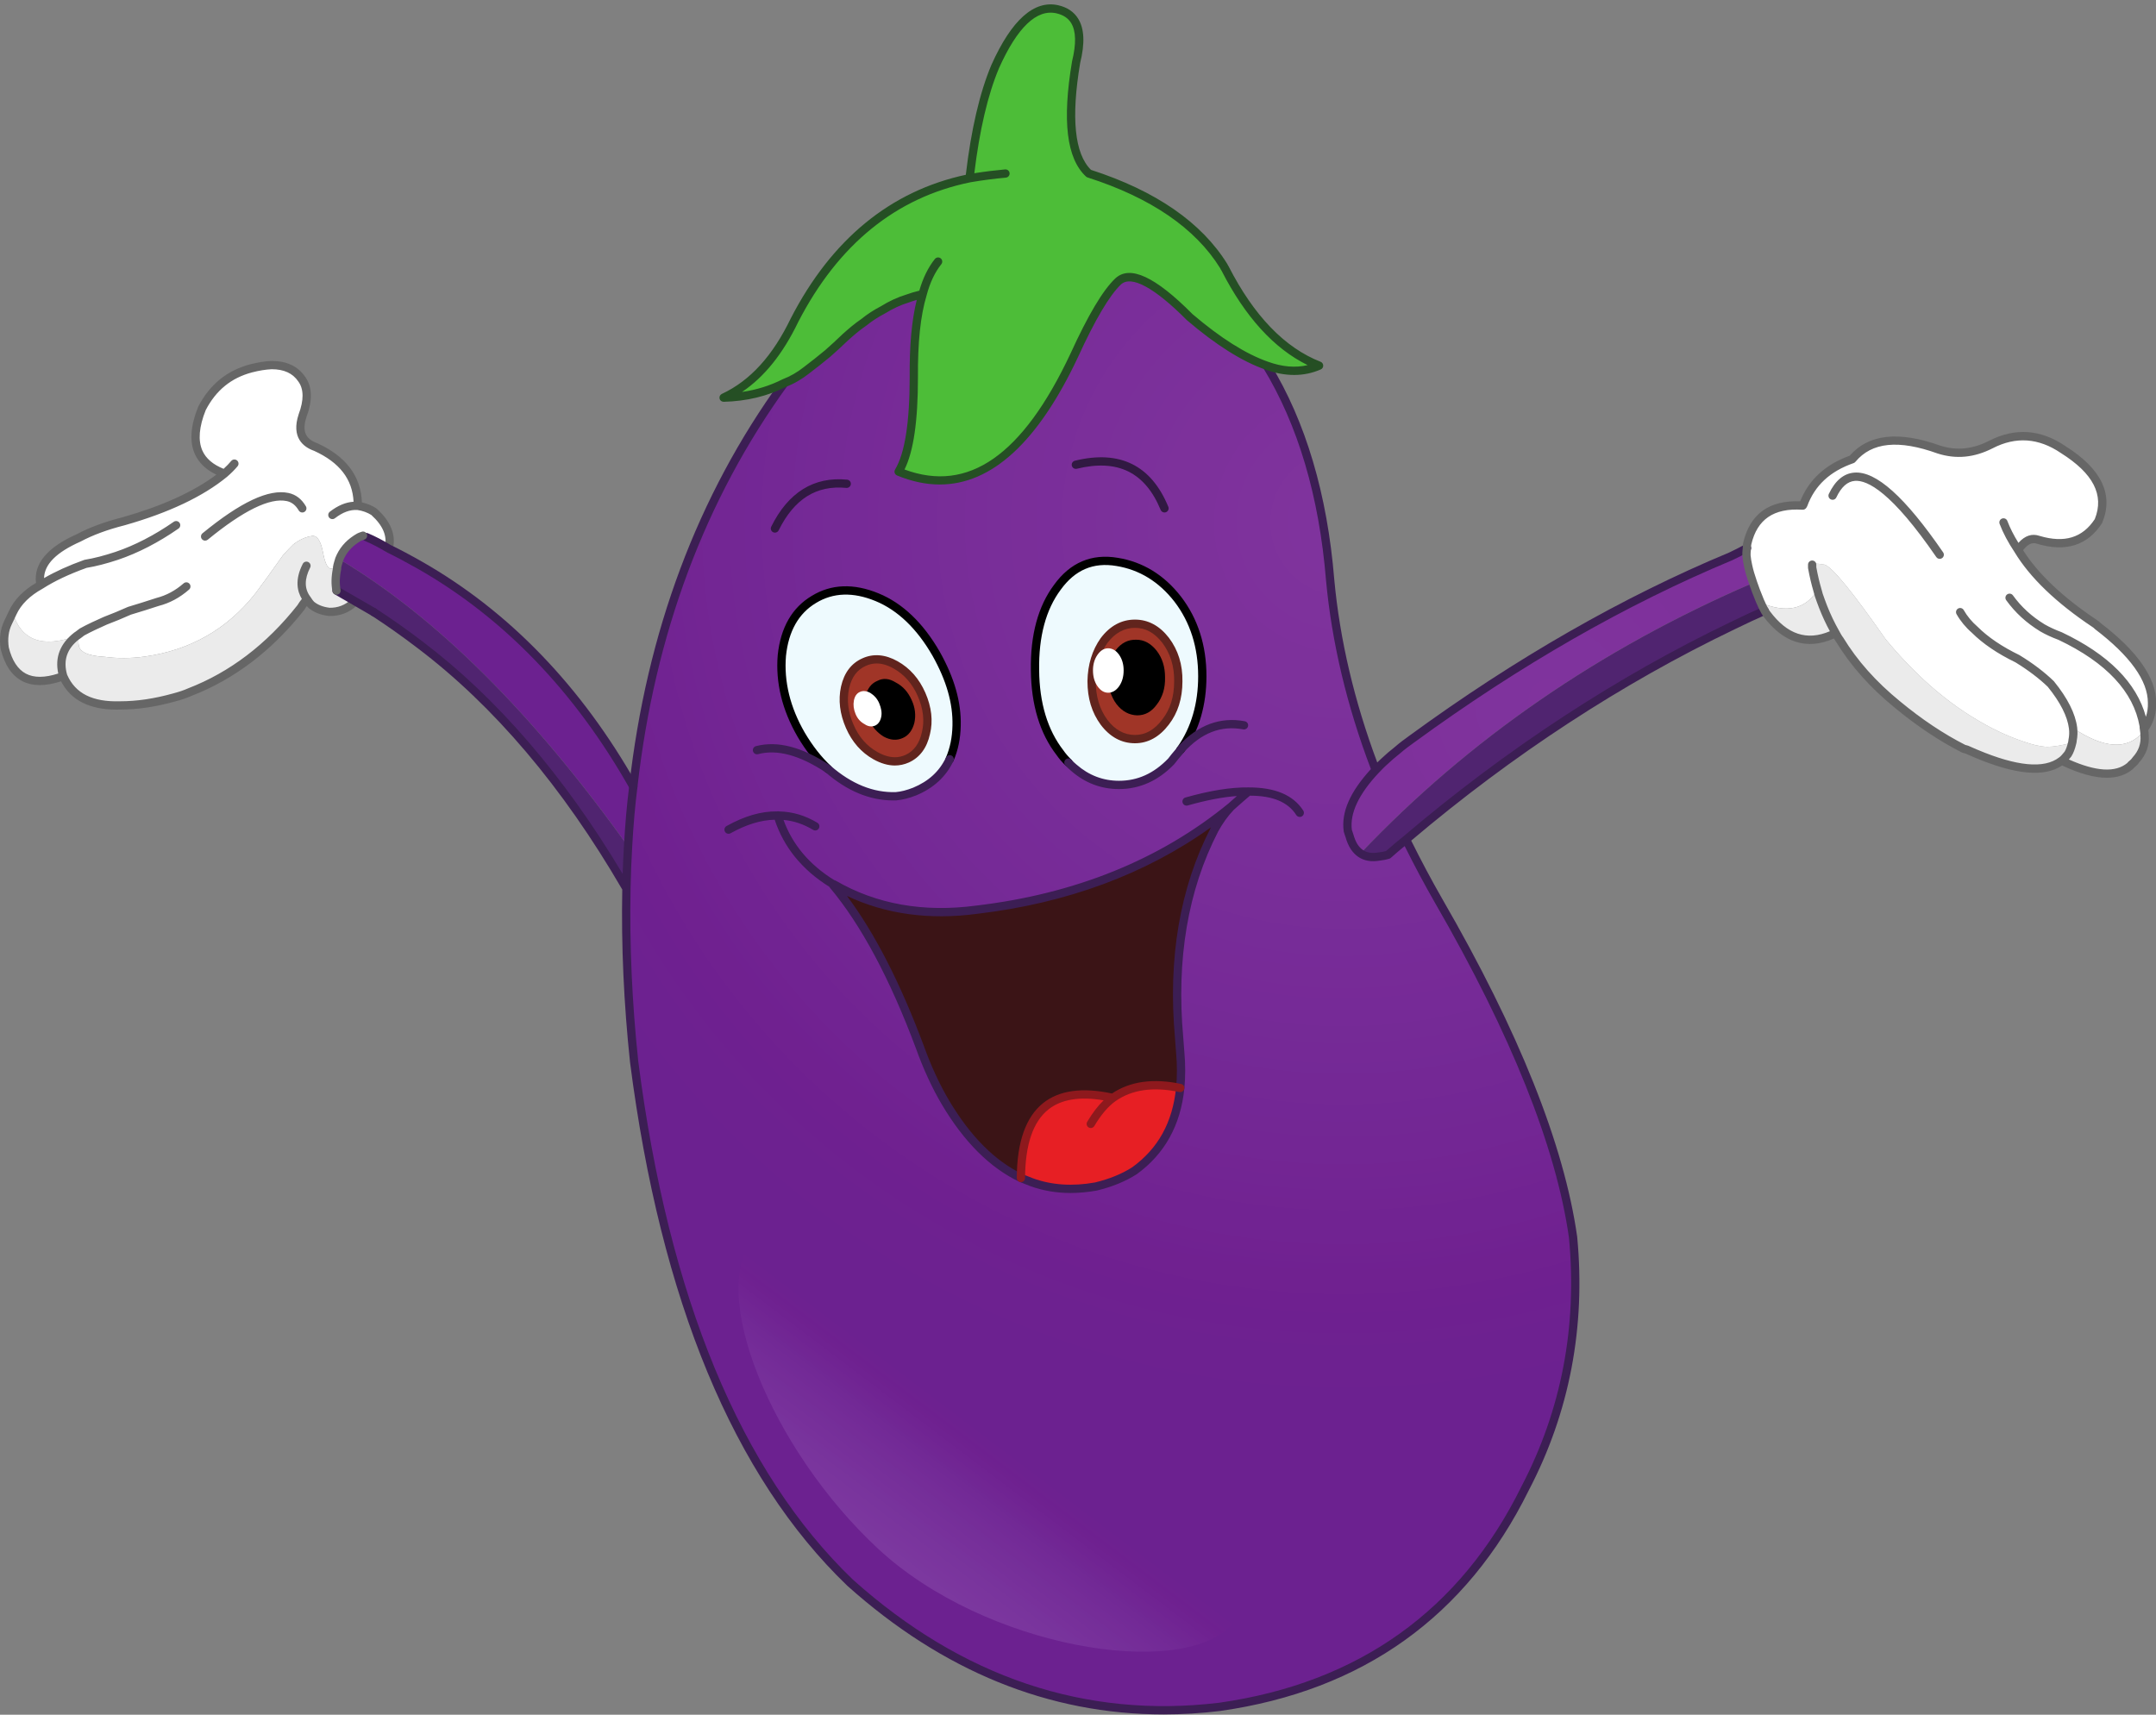
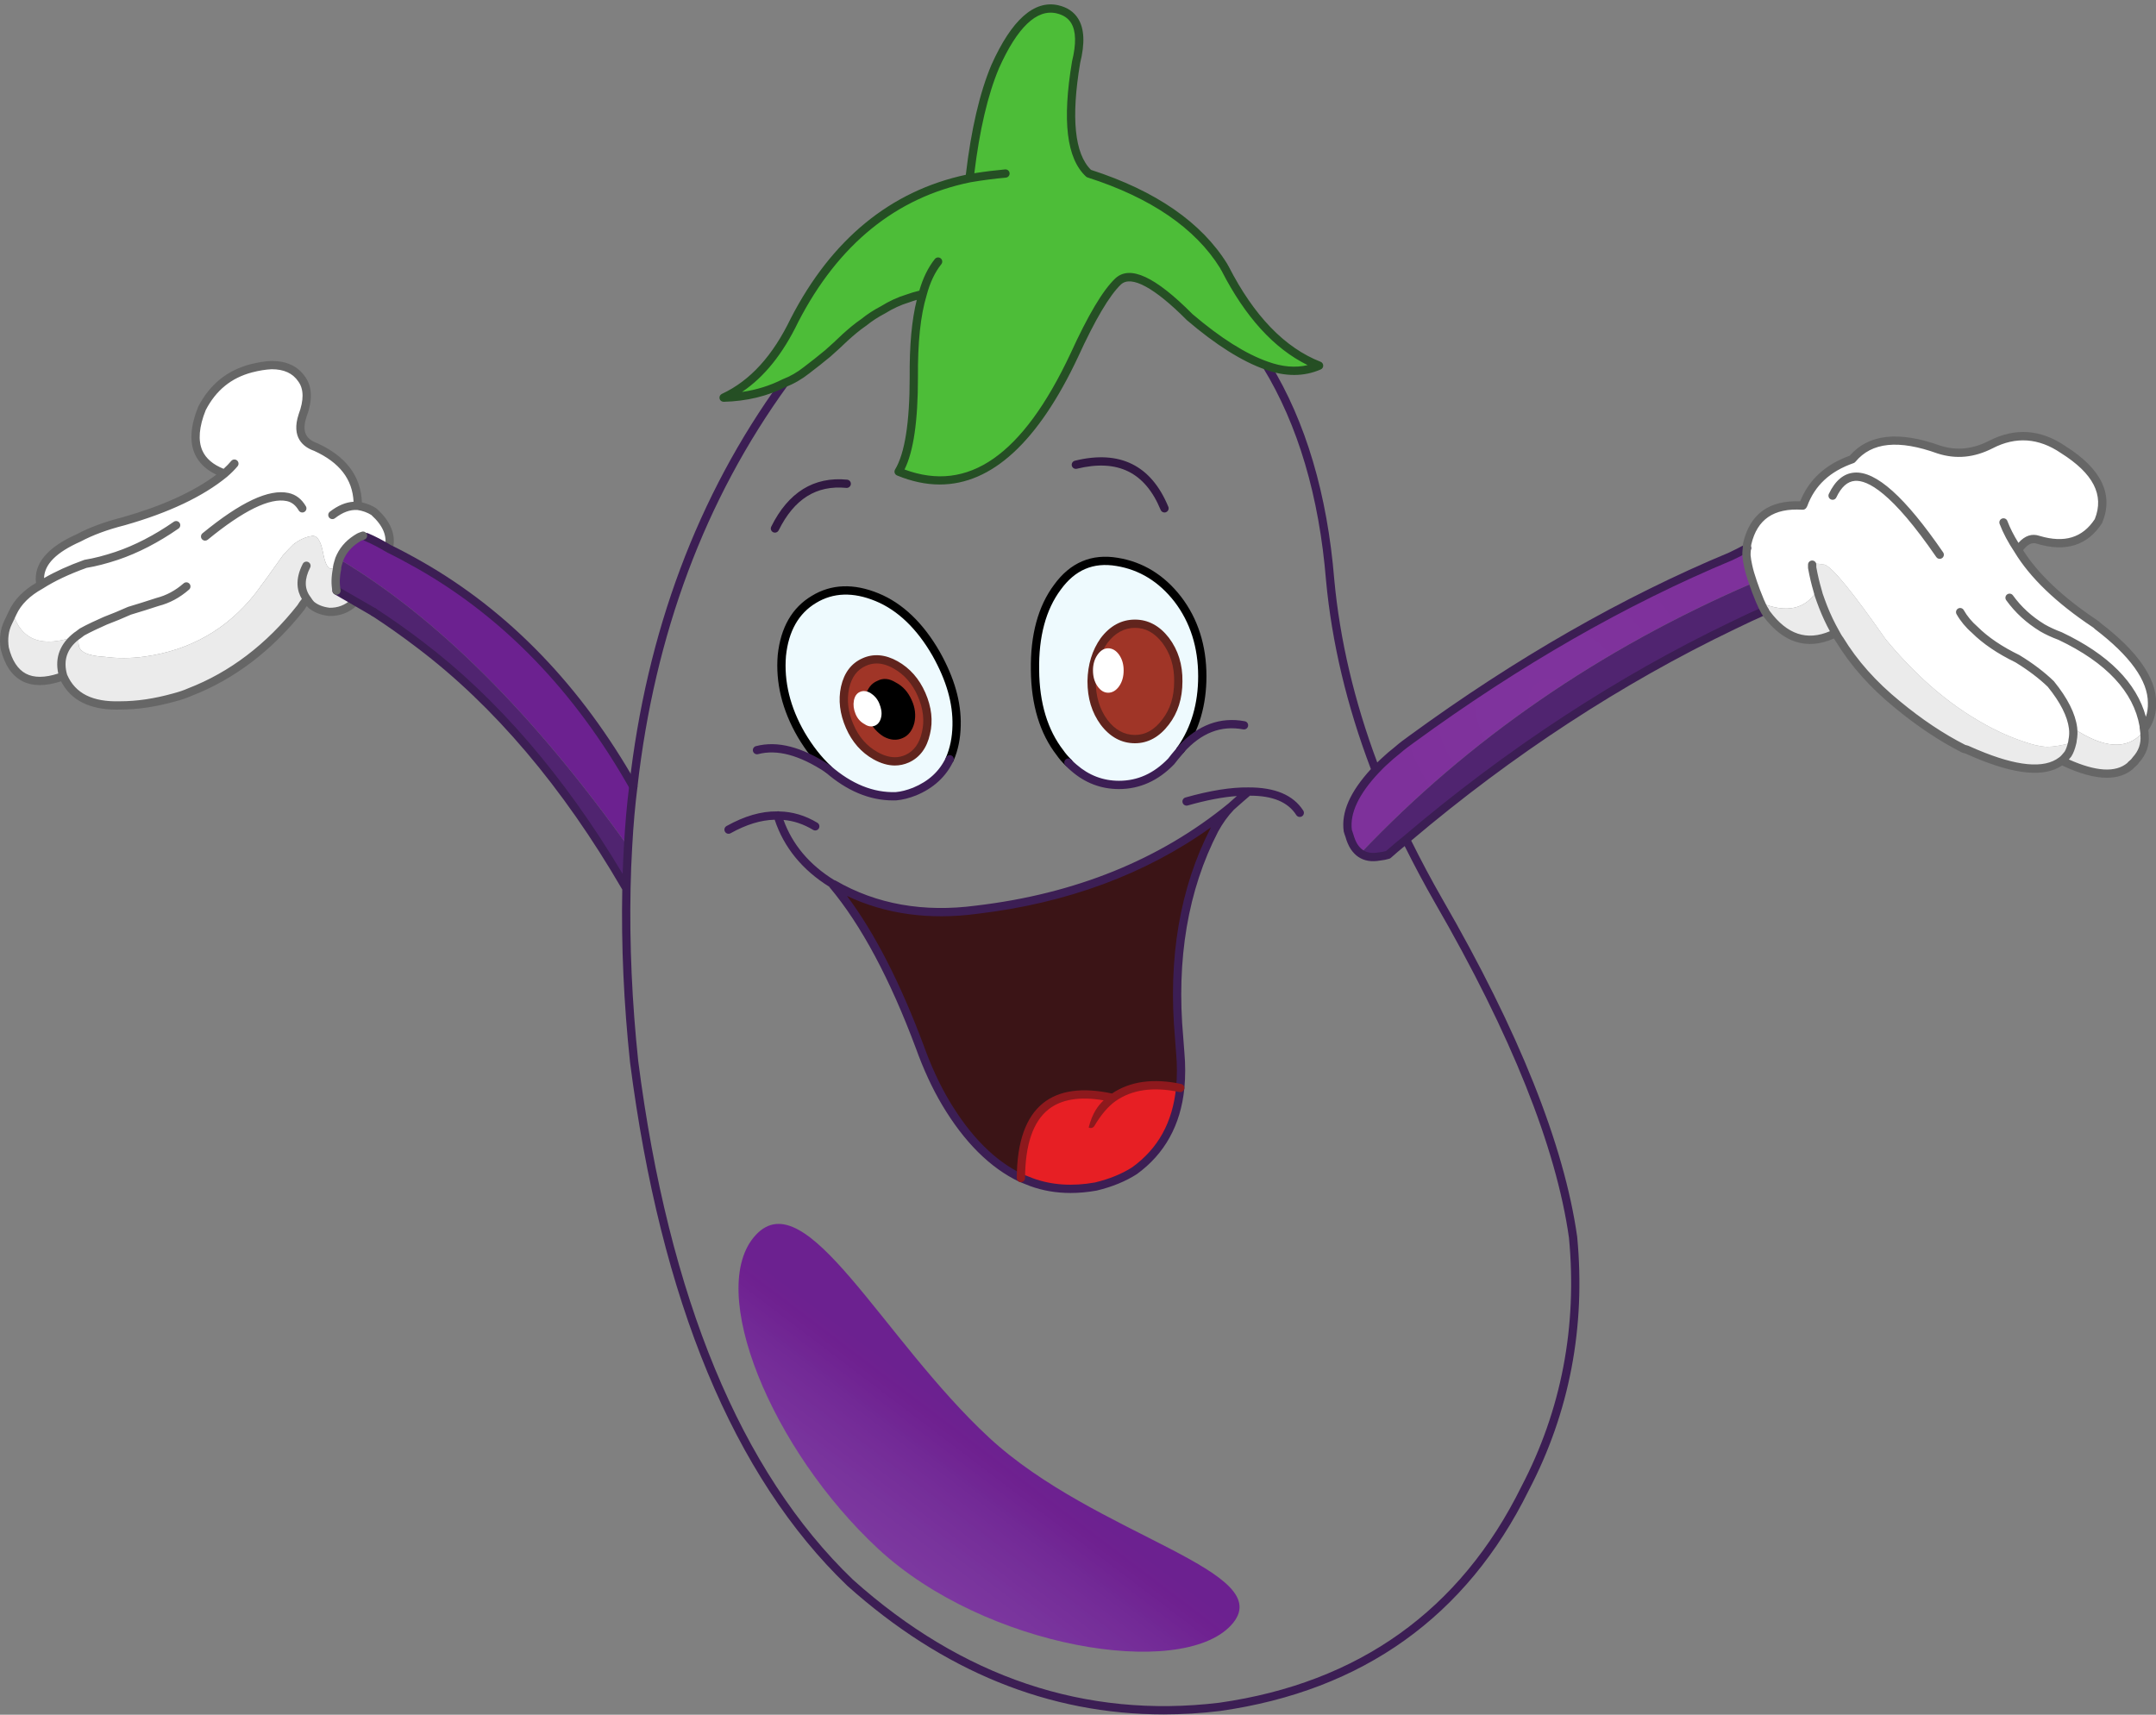
<svg xmlns="http://www.w3.org/2000/svg" xmlns:xlink="http://www.w3.org/1999/xlink" height="392.8" preserveAspectRatio="xMidYMid meet" version="1.0" viewBox="0.0 -1.0 493.8 392.8" width="493.8" zoomAndPan="magnify">
  <rect x="0.0" y="-1.0" width="493.8" height="392.8" fill="#808080" stroke="none" />
  <defs>
    <clipPath id="a">
-       <path d="M 143 62 L 361 62 L 361 391 L 143 391 Z M 143 62" />
-     </clipPath>
+       </clipPath>
    <clipPath id="b">
      <path d="M 349.289 339.984 C 358.586 322.219 362.254 303.059 360.293 282.445 C 357.32 261.449 347.078 235.781 329.5 205.367 C 326.777 200.621 324.312 195.945 322.039 191.328 C 320.645 192.465 319.254 193.605 317.926 194.805 C 317.297 194.996 316.664 195.121 316.031 195.184 C 314.262 195.5 312.805 195.312 311.602 194.488 C 311.035 194.109 310.59 193.605 310.148 192.973 C 309.707 192.277 309.328 191.391 309.074 190.441 C 308.949 190.125 308.82 189.746 308.695 189.305 C 308.125 185.195 310.215 180.578 315.082 175.395 C 309.453 160.723 305.977 146.18 304.648 131.828 C 303.066 112.477 298.262 96.102 290.105 82.762 C 284.855 80.926 278.977 77.195 272.465 71.633 C 264.434 63.535 258.934 60.816 256.086 63.473 C 253.367 66.066 250.016 71.695 246.031 80.422 C 234.715 104.512 221.309 113.426 205.816 107.039 C 208.156 103.184 209.297 96.039 209.297 85.477 C 209.23 77.574 209.863 71.188 211.316 66.383 C 210.18 66.637 209.043 66.953 207.84 67.395 C 205.945 67.965 204.047 68.848 202.215 69.988 C 200.633 70.809 199.18 71.758 197.852 72.832 C 196.27 73.906 194.879 75.109 193.551 76.309 C 192.285 77.512 190.957 78.777 189.566 79.977 C 187.984 81.305 186.344 82.57 184.699 83.836 C 183.18 85.035 181.473 86.047 179.641 86.742 C 160.605 112.984 149.035 143.777 145.051 179.188 C 144.484 183.676 144.105 188.293 143.852 192.91 C 143.66 196.07 143.535 199.297 143.473 202.52 C 143.219 215.23 143.785 228.508 145.242 242.23 C 152.262 296.863 168.766 336.637 194.688 361.547 C 220.047 384.246 248.309 393.734 279.355 390 C 311.793 385.387 335.125 368.691 349.289 339.984 Z M 200.887 135.812 C 206.258 138.023 210.75 142.387 214.418 148.773 C 217.641 154.527 219.223 159.965 219.098 165.215 C 219.031 168.184 218.465 170.715 217.516 172.93 C 215.934 176.277 213.277 178.742 209.484 180.324 C 208.031 180.895 206.641 181.273 205.184 181.402 C 199.809 181.59 194.625 179.504 189.629 175.141 C 183.371 171.031 177.996 169.641 173.379 170.84 C 177.996 169.641 183.371 171.031 189.629 175.141 C 187.355 172.992 185.328 170.398 183.496 167.301 C 180.02 161.293 178.562 155.223 179.07 149.152 C 179.703 143.145 182.168 138.848 186.406 136.316 C 190.641 133.723 195.512 133.598 200.887 135.812 Z M 246.41 105.461 C 256.215 103.059 262.98 106.406 266.711 115.449 C 262.98 106.406 256.215 103.059 246.41 105.461 Z M 178.184 185.828 L 178.121 185.828 C 180.082 192.277 184.191 197.461 190.516 201.383 C 190.578 201.445 190.77 201.508 190.957 201.57 C 200.441 207.074 211.383 209.031 223.711 207.391 C 246.727 204.672 266.141 196.766 281.949 183.805 C 283.023 182.855 284.352 181.652 285.934 180.324 C 282.074 180.262 277.332 181.02 271.77 182.602 C 277.332 181.02 282.074 180.262 285.934 180.324 C 291.625 180.262 295.543 181.844 297.695 185.195 C 295.543 181.844 291.625 180.262 285.934 180.324 C 284.352 181.652 283.023 182.855 281.949 183.805 C 280.559 185.258 279.293 186.965 278.152 189.051 C 271.137 202.648 268.418 218.52 270.062 236.73 C 270.125 237.867 270.25 239.004 270.312 240.078 C 270.566 242.926 270.566 245.645 270.312 248.234 C 269.492 256.395 266.016 262.719 259.816 267.203 C 257.352 268.785 254.379 269.988 250.965 270.812 C 245.652 271.758 240.723 271.441 236.23 269.801 C 235.41 269.484 234.652 269.164 233.828 268.852 C 227.316 265.75 221.562 259.996 216.566 251.59 C 214.352 247.855 212.395 243.621 210.688 238.879 C 204.68 222.754 198.039 210.359 190.77 201.699 C 190.703 201.57 190.578 201.445 190.516 201.383 C 184.191 197.461 180.082 192.277 178.121 185.828 C 174.578 185.762 170.852 186.84 166.867 189.051 C 170.852 186.84 174.578 185.762 178.121 185.828 C 178.184 185.762 178.184 185.762 178.184 185.828 C 181.156 185.828 184.004 186.648 186.723 188.293 C 184.004 186.648 181.156 185.828 178.184 185.828 Z M 269.746 136.254 C 273.477 141.121 275.371 147.004 275.371 153.895 C 275.371 160.406 273.73 165.973 270.504 170.59 C 270.504 170.652 270.504 170.652 270.441 170.715 C 270.379 170.777 270.379 170.777 270.312 170.84 C 274.613 166.035 279.484 164.141 284.922 165.148 C 279.484 164.141 274.613 166.035 270.312 170.84 C 270.379 170.777 270.379 170.777 270.441 170.715 C 270.504 170.652 270.504 170.652 270.504 170.59 C 270.441 170.715 270.312 170.84 270.25 170.902 L 270.25 170.969 C 269.301 172.043 268.672 172.863 268.227 173.434 C 264.746 177.035 260.766 178.809 256.277 178.809 C 252.418 178.809 248.941 177.48 245.969 174.887 C 245.527 174.508 245.086 174.129 244.703 173.688 C 244.008 172.992 243.379 172.297 242.809 171.473 C 239.078 166.668 237.117 160.344 237.055 152.504 C 236.926 144.602 238.633 138.277 242.176 133.535 C 245.652 128.727 250.207 126.77 255.836 127.719 C 261.336 128.602 266.016 131.449 269.746 136.254 Z M 193.93 109.824 C 186.723 109.129 181.219 112.543 177.488 120.066 C 181.219 112.543 186.723 109.129 193.93 109.824" />
    </clipPath>
    <clipPath id="c">
      <path d="M 349.289 339.984 C 358.586 322.219 362.254 303.059 360.293 282.445 C 357.32 261.449 347.078 235.781 329.5 205.367 C 326.777 200.621 324.312 195.945 322.039 191.328 C 320.645 192.465 319.254 193.605 317.926 194.805 C 317.297 194.996 316.664 195.121 316.031 195.184 C 314.262 195.5 312.805 195.312 311.602 194.488 C 311.035 194.109 310.59 193.605 310.148 192.973 C 309.707 192.277 309.328 191.391 309.074 190.441 C 308.949 190.125 308.82 189.746 308.695 189.305 C 308.125 185.195 310.215 180.578 315.082 175.395 C 309.453 160.723 305.977 146.18 304.648 131.828 C 303.066 112.477 298.262 96.102 290.105 82.762 C 284.855 80.926 278.977 77.195 272.465 71.633 C 264.434 63.535 258.934 60.816 256.086 63.473 C 253.367 66.066 250.016 71.695 246.031 80.422 C 234.715 104.512 221.309 113.426 205.816 107.039 C 208.156 103.184 209.297 96.039 209.297 85.477 C 209.23 77.574 209.863 71.188 211.316 66.383 C 210.18 66.637 209.043 66.953 207.84 67.395 C 205.945 67.965 204.047 68.848 202.215 69.988 C 200.633 70.809 199.18 71.758 197.852 72.832 C 196.27 73.906 194.879 75.109 193.551 76.309 C 192.285 77.512 190.957 78.777 189.566 79.977 C 187.984 81.305 186.344 82.57 184.699 83.836 C 183.18 85.035 181.473 86.047 179.641 86.742 C 160.605 112.984 149.035 143.777 145.051 179.188 C 144.484 183.676 144.105 188.293 143.852 192.91 C 143.66 196.07 143.535 199.297 143.473 202.52 C 143.219 215.23 143.785 228.508 145.242 242.23 C 152.262 296.863 168.766 336.637 194.688 361.547 C 220.047 384.246 248.309 393.734 279.355 390 C 311.793 385.387 335.125 368.691 349.289 339.984 Z M 200.887 135.812 C 206.258 138.023 210.75 142.387 214.418 148.773 C 217.641 154.527 219.223 159.965 219.098 165.215 C 219.031 168.184 218.465 170.715 217.516 172.93 C 215.934 176.277 213.277 178.742 209.484 180.324 C 208.031 180.895 206.641 181.273 205.184 181.402 C 199.809 181.59 194.625 179.504 189.629 175.141 C 183.371 171.031 177.996 169.641 173.379 170.84 C 177.996 169.641 183.371 171.031 189.629 175.141 C 187.355 172.992 185.328 170.398 183.496 167.301 C 180.02 161.293 178.562 155.223 179.07 149.152 C 179.703 143.145 182.168 138.848 186.406 136.316 C 190.641 133.723 195.512 133.598 200.887 135.812 Z M 246.41 105.461 C 256.215 103.059 262.98 106.406 266.711 115.449 C 262.98 106.406 256.215 103.059 246.41 105.461 Z M 178.184 185.828 L 178.121 185.828 C 180.082 192.277 184.191 197.461 190.516 201.383 C 190.578 201.445 190.77 201.508 190.957 201.57 C 200.441 207.074 211.383 209.031 223.711 207.391 C 246.727 204.672 266.141 196.766 281.949 183.805 C 283.023 182.855 284.352 181.652 285.934 180.324 C 282.074 180.262 277.332 181.02 271.77 182.602 C 277.332 181.02 282.074 180.262 285.934 180.324 C 291.625 180.262 295.543 181.844 297.695 185.195 C 295.543 181.844 291.625 180.262 285.934 180.324 C 284.352 181.652 283.023 182.855 281.949 183.805 C 280.559 185.258 279.293 186.965 278.152 189.051 C 271.137 202.648 268.418 218.52 270.062 236.73 C 270.125 237.867 270.25 239.004 270.312 240.078 C 270.566 242.926 270.566 245.645 270.312 248.234 C 269.492 256.395 266.016 262.719 259.816 267.203 C 257.352 268.785 254.379 269.988 250.965 270.812 C 245.652 271.758 240.723 271.441 236.23 269.801 C 235.41 269.484 234.652 269.164 233.828 268.852 C 227.316 265.75 221.562 259.996 216.566 251.59 C 214.352 247.855 212.395 243.621 210.688 238.879 C 204.68 222.754 198.039 210.359 190.77 201.699 C 190.703 201.57 190.578 201.445 190.516 201.383 C 184.191 197.461 180.082 192.277 178.121 185.828 C 174.578 185.762 170.852 186.84 166.867 189.051 C 170.852 186.84 174.578 185.762 178.121 185.828 C 178.184 185.762 178.184 185.762 178.184 185.828 C 181.156 185.828 184.004 186.648 186.723 188.293 C 184.004 186.648 181.156 185.828 178.184 185.828 Z M 269.746 136.254 C 273.477 141.121 275.371 147.004 275.371 153.895 C 275.371 160.406 273.73 165.973 270.504 170.59 C 270.504 170.652 270.504 170.652 270.441 170.715 C 270.379 170.777 270.379 170.777 270.312 170.84 C 274.613 166.035 279.484 164.141 284.922 165.148 C 279.484 164.141 274.613 166.035 270.312 170.84 C 270.379 170.777 270.379 170.777 270.441 170.715 C 270.504 170.652 270.504 170.652 270.504 170.59 C 270.441 170.715 270.312 170.84 270.25 170.902 L 270.25 170.969 C 269.301 172.043 268.672 172.863 268.227 173.434 C 264.746 177.035 260.766 178.809 256.277 178.809 C 252.418 178.809 248.941 177.48 245.969 174.887 C 245.527 174.508 245.086 174.129 244.703 173.688 C 244.008 172.992 243.379 172.297 242.809 171.473 C 239.078 166.668 237.117 160.344 237.055 152.504 C 236.926 144.602 238.633 138.277 242.176 133.535 C 245.652 128.727 250.207 126.77 255.836 127.719 C 261.336 128.602 266.016 131.449 269.746 136.254 Z M 193.93 109.824 C 186.723 109.129 181.219 112.543 177.488 120.066 C 181.219 112.543 186.723 109.129 193.93 109.824" />
    </clipPath>
    <clipPath id="e">
      <path d="M 308 124 L 402 124 L 402 195 L 308 195 Z M 308 124" />
    </clipPath>
    <clipPath id="f">
      <path d="M 400.129 124.555 C 398.738 125.312 397.473 125.945 396.398 126.453 C 371.926 136.633 347.582 150.605 323.43 168.246 C 322.289 169.07 321.152 169.891 320.078 170.84 C 318.938 171.727 317.863 172.676 316.852 173.621 C 316.219 174.191 315.652 174.824 315.082 175.395 C 310.215 180.578 308.125 185.195 308.695 189.305 C 308.82 189.746 308.949 190.125 309.074 190.441 C 309.328 191.391 309.707 192.277 310.148 192.973 C 310.59 193.605 311.035 194.109 311.602 194.488 C 336.391 168.375 366.363 147.699 401.52 132.523 C 401.012 131.066 400.633 129.805 400.379 128.602 C 400.191 127.781 400.062 126.957 400.004 126.199 C 400.004 125.758 400.004 125.312 400.062 124.934 C 400.062 124.809 400.062 124.684 400.129 124.555" />
    </clipPath>
    <clipPath id="g">
      <path d="M 400.129 124.555 C 398.738 125.312 397.473 125.945 396.398 126.453 C 371.926 136.633 347.582 150.605 323.43 168.246 C 322.289 169.07 321.152 169.891 320.078 170.84 C 318.938 171.727 317.863 172.676 316.852 173.621 C 316.219 174.191 315.652 174.824 315.082 175.395 C 310.215 180.578 308.125 185.195 308.695 189.305 C 308.82 189.746 308.949 190.125 309.074 190.441 C 309.328 191.391 309.707 192.277 310.148 192.973 C 310.59 193.605 311.035 194.109 311.602 194.488 C 336.391 168.375 366.363 147.699 401.52 132.523 C 401.012 131.066 400.633 129.805 400.379 128.602 C 400.191 127.781 400.062 126.957 400.004 126.199 C 400.004 125.758 400.004 125.312 400.062 124.934 C 400.062 124.809 400.062 124.684 400.129 124.555" />
    </clipPath>
    <clipPath id="i">
      <path d="M 84 81 L 406 81 L 406 391.73 L 84 391.73 Z M 84 81" />
    </clipPath>
    <clipPath id="j">
      <path d="M 0 81 L 493.84 81 L 493.84 178 L 0 178 Z M 0 81" />
    </clipPath>
    <clipPath id="k">
      <path d="M 169 279 L 284 279 L 284 378 L 169 378 Z M 169 279" />
    </clipPath>
    <clipPath id="l">
      <path d="M 281.949 371.32 C 270.387 383.785 225.633 376.52 201.168 353.832 C 176.699 331.141 161.531 294.383 173.09 281.914 C 184.652 269.449 202.066 305.633 226.535 328.324 C 251.004 351.012 293.512 358.855 281.949 371.32" />
    </clipPath>
    <clipPath id="m">
      <path d="M 281.949 371.32 C 270.387 383.785 225.633 376.52 201.168 353.832 C 176.699 331.141 161.531 294.383 173.09 281.914 C 184.652 269.449 202.066 305.633 226.535 328.324 C 251.004 351.012 293.512 358.855 281.949 371.32" />
    </clipPath>
    <radialGradient cx="0" cy="0" fx="0" fy="0" gradientTransform="rotate(27.929 -84.745 678.178)" gradientUnits="userSpaceOnUse" id="d" r="200.177" xlink:actuate="onLoad" xlink:show="other" xlink:type="simple">
      <stop offset="0" stop-color="#80339d" />
      <stop offset=".031" stop-color="#7f339d" />
      <stop offset=".059" stop-color="#7f339d" />
      <stop offset=".07" stop-color="#7f339c" />
      <stop offset=".098" stop-color="#7e329c" />
      <stop offset=".109" stop-color="#7e329c" />
      <stop offset=".137" stop-color="#7e319c" />
      <stop offset=".16" stop-color="#7d319b" />
      <stop offset=".184" stop-color="#7d319b" />
      <stop offset=".207" stop-color="#7d319b" />
      <stop offset=".219" stop-color="#7c319b" />
      <stop offset=".23" stop-color="#7c309b" />
      <stop offset=".242" stop-color="#7c309b" />
      <stop offset=".254" stop-color="#7b309b" />
      <stop offset=".273" stop-color="#7b309a" />
      <stop offset=".293" stop-color="#7b2f9a" />
      <stop offset=".313" stop-color="#7b2f9a" />
      <stop offset=".332" stop-color="#7a2e9a" />
      <stop offset=".371" stop-color="#7a2e99" />
      <stop offset=".391" stop-color="#792e99" />
      <stop offset=".426" stop-color="#792d99" />
      <stop offset=".441" stop-color="#782d98" />
      <stop offset=".457" stop-color="#782d98" />
      <stop offset=".473" stop-color="#772c98" />
      <stop offset=".488" stop-color="#772c98" />
      <stop offset=".504" stop-color="#772b98" />
      <stop offset=".516" stop-color="#772b97" />
      <stop offset=".527" stop-color="#772b97" />
      <stop offset=".539" stop-color="#772a97" />
      <stop offset=".551" stop-color="#762a97" />
      <stop offset=".563" stop-color="#762a97" />
      <stop offset=".59" stop-color="#752a96" />
      <stop offset=".602" stop-color="#752996" />
      <stop offset=".613" stop-color="#752996" />
      <stop offset=".625" stop-color="#742996" />
      <stop offset=".637" stop-color="#742895" />
      <stop offset=".656" stop-color="#742895" />
      <stop offset=".676" stop-color="#732795" />
      <stop offset=".695" stop-color="#732794" />
      <stop offset=".711" stop-color="#732694" />
      <stop offset=".727" stop-color="#732694" />
      <stop offset=".742" stop-color="#732593" />
      <stop offset=".758" stop-color="#722593" />
      <stop offset=".762" stop-color="#722593" />
      <stop offset=".766" stop-color="#722493" />
      <stop offset=".77" stop-color="#722493" />
      <stop offset=".781" stop-color="#722492" />
      <stop offset=".793" stop-color="#712392" />
      <stop offset=".805" stop-color="#712392" />
      <stop offset=".816" stop-color="#712392" />
      <stop offset=".836" stop-color="#712291" />
      <stop offset=".844" stop-color="#702291" />
      <stop offset=".852" stop-color="#702191" />
      <stop offset=".859" stop-color="#702190" />
      <stop offset=".875" stop-color="#702190" />
      <stop offset=".891" stop-color="#6f2090" />
      <stop offset=".918" stop-color="#6e2090" />
      <stop offset=".938" stop-color="#6e2190" />
      <stop offset=".945" stop-color="#6d2190" />
      <stop offset=".953" stop-color="#6d2190" />
      <stop offset=".977" stop-color="#6d2190" />
      <stop offset=".988" stop-color="#6d2190" />
      <stop offset=".992" stop-color="#6c2190" />
      <stop offset="1" stop-color="#6c2190" />
    </radialGradient>
    <radialGradient cx="0" cy="0" fx="0" fy="0" gradientTransform="translate(355.061 159.523)" gradientUnits="userSpaceOnUse" id="h" r="41.116" xlink:actuate="onLoad" xlink:show="other" xlink:type="simple">
      <stop offset="0" stop-color="#80349d" />
      <stop offset=".063" stop-color="#80339d" />
      <stop offset=".18" stop-color="#7f339d" />
      <stop offset=".383" stop-color="#7f339d" />
      <stop offset=".457" stop-color="#7f329c" />
      <stop offset=".523" stop-color="#7f329c" />
      <stop offset=".762" stop-color="#7f319c" />
      <stop offset=".879" stop-color="#7e319b" />
      <stop offset="1" stop-color="#7e319b" />
    </radialGradient>
    <linearGradient gradientTransform="matrix(21.312 -28.042 117.902 89.606 146.449 310.921)" gradientUnits="userSpaceOnUse" id="n" x1="-1.388" x2="3.464" xlink:actuate="onLoad" xlink:show="other" xlink:type="simple" y1="0" y2="0">
      <stop offset="0" stop-color="#7c389f" />
      <stop offset=".25" stop-color="#7c389f" />
      <stop offset=".281" stop-color="#7c389f" />
      <stop offset=".289" stop-color="#7c389f" />
      <stop offset=".293" stop-color="#7b379f" />
      <stop offset=".297" stop-color="#7b379e" />
      <stop offset=".301" stop-color="#7b369e" />
      <stop offset=".305" stop-color="#7b369e" />
      <stop offset=".309" stop-color="#7b359e" />
      <stop offset=".313" stop-color="#7a359e" />
      <stop offset=".316" stop-color="#7a359d" />
      <stop offset=".32" stop-color="#7a359d" />
      <stop offset=".324" stop-color="#79349d" />
      <stop offset=".328" stop-color="#79349d" />
      <stop offset=".332" stop-color="#79349c" />
      <stop offset=".336" stop-color="#78339c" />
      <stop offset=".34" stop-color="#78339c" />
      <stop offset=".344" stop-color="#78329c" />
      <stop offset=".348" stop-color="#78319b" />
      <stop offset=".352" stop-color="#78319b" />
      <stop offset=".355" stop-color="#77309b" />
      <stop offset=".359" stop-color="#77309a" />
      <stop offset=".363" stop-color="#77309a" />
      <stop offset=".367" stop-color="#762f9a" />
      <stop offset=".371" stop-color="#762f99" />
      <stop offset=".375" stop-color="#752f99" />
      <stop offset=".379" stop-color="#752e99" />
      <stop offset=".383" stop-color="#752d98" />
      <stop offset=".387" stop-color="#752d98" />
      <stop offset=".391" stop-color="#752c98" />
      <stop offset=".395" stop-color="#742c98" />
      <stop offset=".398" stop-color="#742b97" />
      <stop offset=".402" stop-color="#732b97" />
      <stop offset=".406" stop-color="#732a97" />
      <stop offset=".41" stop-color="#732a96" />
      <stop offset=".414" stop-color="#722996" />
      <stop offset=".418" stop-color="#722995" />
      <stop offset=".422" stop-color="#712895" />
      <stop offset=".426" stop-color="#712794" />
      <stop offset=".43" stop-color="#712694" />
      <stop offset=".434" stop-color="#712693" />
      <stop offset=".438" stop-color="#712593" />
      <stop offset=".441" stop-color="#702493" />
      <stop offset=".445" stop-color="#702492" />
      <stop offset=".449" stop-color="#702392" />
      <stop offset=".453" stop-color="#6f2291" />
      <stop offset=".457" stop-color="#6f2291" />
      <stop offset=".461" stop-color="#6f2190" />
      <stop offset=".465" stop-color="#6e2190" />
      <stop offset=".469" stop-color="#6e2090" />
      <stop offset=".473" stop-color="#6e2190" />
      <stop offset=".477" stop-color="#6d2190" />
      <stop offset=".484" stop-color="#6d2190" />
      <stop offset=".488" stop-color="#6c2190" />
      <stop offset=".492" stop-color="#6c2190" />
      <stop offset=".5" stop-color="#6c2190" />
      <stop offset="1" stop-color="#6c2190" />
    </linearGradient>
  </defs>
  <g>
    <g>
      <path d="M 415.051 129.047 C 415.367 130.754 415.746 132.461 416.254 134.164 C 416.441 134.988 416.695 135.746 417.012 136.57 C 417.199 137.074 417.391 137.582 417.578 138.086 C 418.402 140.176 419.352 142.133 420.426 144.031 C 420.68 144.473 420.93 144.98 421.246 145.422 C 421.246 145.484 421.246 145.484 421.312 145.484 C 424.66 150.984 429.09 155.918 434.59 160.406 C 439.711 164.645 444.77 167.996 449.766 170.523 C 449.953 170.59 450.145 170.652 450.461 170.715 C 451.094 171.031 451.789 171.285 452.484 171.602 C 461.906 175.582 468.48 176.152 472.211 173.242 C 472.59 172.992 473.035 172.484 473.602 171.789 C 474.047 171.094 474.359 170.211 474.613 169.133 C 472.211 169.766 470.316 170.082 468.859 170.082 C 467.215 170.02 465.445 169.574 463.484 168.879 C 459.504 167.555 455.773 165.719 452.168 163.508 C 444.961 159.145 438.195 153.074 431.871 145.422 C 424.281 134.547 419.602 128.855 417.895 128.348 C 416 128.031 415.051 128.031 415.051 128.348 C 415.051 128.539 415.051 128.727 415.051 129.047" fill="#ebebeb" />
    </g>
    <g>
      <path d="M 1.832 141.629 C 1.012 143.336 0.758 145.297 1.074 147.445 C 2.781 154.402 7.27 156.551 14.48 153.895 C 13.402 150.227 14.414 147.129 17.578 144.664 C 9.738 147.508 4.867 145.738 2.906 139.352 C 2.781 139.668 2.402 140.426 1.832 141.629" fill="#ebebeb" />
    </g>
    <g>
      <path d="M 143.852 192.91 C 144.105 188.293 144.484 183.676 145.051 179.188 C 132.344 156.676 116.027 139.793 96.172 128.477 C 93.836 127.148 91.496 125.883 89.027 124.684 C 87.258 123.605 85.551 122.723 83.906 122.027 L 83.148 121.711 L 82.77 121.836 C 82.391 121.965 82.012 122.152 81.566 122.469 C 79.734 123.672 78.469 125.188 77.711 127.086 C 100.031 140.426 122.035 162.367 143.852 192.91" fill="#6c2190" />
    </g>
    <g>
      <path d="M 57.477 83.391 C 52.48 84.719 48.75 87.754 46.285 92.496 C 43.184 100.148 44.895 105.145 51.406 107.484 C 52.289 106.727 53.051 105.965 53.684 105.207 C 53.051 105.965 52.289 106.727 51.406 107.484 C 46.031 111.91 38.316 115.574 28.266 118.422 C 24.281 119.434 20.867 120.699 18.02 122.215 C 11.316 125.188 8.41 128.793 9.293 133.027 C 11.949 131.32 15.363 129.676 19.602 128.16 C 21.562 127.844 23.902 127.273 26.746 126.324 C 31.234 124.809 35.789 122.469 40.34 119.309 C 35.789 122.469 31.234 124.809 26.746 126.324 C 23.902 127.273 21.562 127.844 19.602 128.16 C 15.363 129.676 11.949 131.32 9.293 133.027 C 6.195 134.734 4.047 136.887 2.906 139.352 C 4.867 145.738 9.738 147.508 17.578 144.664 C 17.895 144.473 18.273 144.156 18.777 143.777 C 20.484 142.828 22.32 142.008 24.152 141.184 C 25.988 140.488 27.82 139.73 29.656 138.91 C 31.805 138.277 33.953 137.582 36.105 136.887 C 38.57 136.254 40.719 135.051 42.68 133.344 C 40.719 135.051 38.57 136.254 36.105 136.887 C 33.953 137.582 31.805 138.277 29.656 138.91 C 27.82 139.73 25.988 140.488 24.152 141.184 C 22.32 142.008 20.484 142.828 18.777 143.777 C 18.082 144.473 17.832 145.484 18.02 146.688 C 18.145 148.328 20.168 149.277 24.027 149.469 C 26.871 149.848 29.906 149.848 33.133 149.406 C 43.566 147.949 52.039 143.145 58.551 134.863 C 60.133 132.773 62.219 129.867 64.812 126.199 C 65.633 125.25 66.457 124.43 67.152 123.734 C 68.605 122.598 70.059 121.965 71.516 121.773 C 72.652 121.648 73.473 122.91 73.98 125.566 C 74.484 128.285 75.18 129.551 76.129 129.234 C 76.762 128.918 77.141 128.855 77.203 129.047 L 77.203 128.98 C 77.27 128.539 77.395 128.16 77.52 127.719 C 77.586 127.527 77.648 127.273 77.711 127.086 C 78.469 125.188 79.734 123.672 81.566 122.469 C 82.012 122.152 82.391 121.965 82.77 121.836 L 83.148 121.711 L 83.906 122.027 C 85.551 122.723 87.258 123.605 89.027 124.684 C 89.789 121.711 88.648 118.93 85.613 116.211 C 84.539 115.512 83.273 115.07 81.945 114.883 C 79.984 114.754 78.09 115.449 76.129 116.969 C 78.09 115.449 79.984 114.754 81.945 114.883 C 82.012 108.875 78.848 104.387 72.336 101.41 C 69.109 100.273 68.098 97.871 69.301 94.203 C 70.629 90.664 70.566 87.883 69.109 85.859 C 67.656 83.707 65.379 82.633 62.219 82.633 C 60.766 82.695 59.184 82.949 57.477 83.391 Z M 65.887 112.855 C 67.34 113.176 68.414 114.059 69.238 115.449 C 68.414 114.059 67.34 113.176 65.887 112.855 C 61.715 111.973 55.391 115.008 46.98 121.898 C 55.391 115.008 61.715 111.973 65.887 112.855" fill="#fff" />
    </g>
    <g>
-       <path d="M 77.203 128.98 L 77.203 129.047 C 77.27 128.602 77.395 128.16 77.52 127.719 C 77.395 128.16 77.27 128.539 77.203 128.98" fill="#6c2190" />
-     </g>
+       </g>
    <g>
      <path d="M 143.473 202.52 C 143.535 199.297 143.66 196.07 143.852 192.91 C 122.035 162.367 100.031 140.426 77.711 127.086 C 77.648 127.273 77.586 127.527 77.52 127.719 C 77.395 128.16 77.27 128.602 77.203 129.047 C 77.203 129.109 77.203 129.172 77.203 129.234 C 76.824 131.066 76.762 132.711 77.078 134.293 L 81.316 136.758 L 85.613 139.227 C 89.219 141.562 92.695 144.031 96.172 146.688 C 113.816 160.027 129.621 178.617 143.473 202.52" fill="#502470" />
    </g>
    <g>
      <path d="M 18.02 146.688 C 17.832 145.484 18.082 144.473 18.777 143.777 C 18.273 144.156 17.895 144.473 17.578 144.664 C 14.414 147.129 13.402 150.227 14.48 153.895 L 14.543 154.02 C 16.566 158.637 20.867 160.785 27.504 160.598 C 31.488 160.598 35.598 159.965 39.898 158.766 C 41.098 158.445 42.301 158.066 43.438 157.562 C 53.113 153.832 61.648 147.383 68.922 138.148 C 69.238 137.582 69.742 136.949 70.312 136.254 C 68.73 134.164 68.668 131.574 70.188 128.602 C 68.668 131.574 68.73 134.164 70.312 136.254 C 70.629 136.758 70.945 137.203 71.262 137.516 C 72.398 138.469 73.789 138.973 75.371 139.16 C 77.648 139.227 79.543 138.469 81.062 137.012 C 81.062 136.949 81.125 136.82 81.316 136.758 L 77.078 134.293 C 76.762 132.711 76.824 131.066 77.203 129.234 C 77.203 129.172 77.203 129.109 77.203 129.047 C 77.141 128.855 76.762 128.918 76.129 129.234 C 75.18 129.551 74.484 128.285 73.98 125.566 C 73.473 122.91 72.652 121.648 71.516 121.773 C 70.059 121.965 68.605 122.598 67.152 123.734 C 66.457 124.43 65.633 125.25 64.812 126.199 C 62.219 129.867 60.133 132.777 58.551 134.863 C 52.039 143.145 43.566 147.949 33.133 149.406 C 29.906 149.848 26.871 149.848 24.027 149.469 C 20.168 149.277 18.148 148.328 18.02 146.688" fill="#ebebeb" />
    </g>
    <g clip-path="url(#a)">
      <g clip-path="url(#b)">
        <g clip-path="url(#c)">
          <path d="M 191.27 -29.824 L 6.277 319.133 L 314.199 482.371 L 499.191 133.414 Z M 191.27 -29.824" fill="url(#d)" />
        </g>
      </g>
    </g>
    <g>
      <path d="M 214.418 148.773 C 210.75 142.387 206.258 138.023 200.887 135.812 C 195.512 133.598 190.641 133.723 186.406 136.316 C 182.168 138.848 179.703 143.145 179.07 149.152 C 178.562 155.223 180.02 161.293 183.496 167.301 C 185.328 170.398 187.355 172.992 189.629 175.141 C 194.625 179.504 199.809 181.59 205.184 181.402 C 206.641 181.273 208.031 180.895 209.484 180.324 C 213.277 178.742 215.934 176.277 217.516 172.93 C 218.465 170.715 219.031 168.184 219.098 165.215 C 219.223 159.965 217.641 154.527 214.418 148.773" fill="#eefafe" />
    </g>
    <g>
      <path d="M 270.312 248.238 C 264.055 246.91 258.871 247.668 254.887 250.512 C 253.051 251.84 251.406 253.801 249.828 256.457 C 251.406 253.801 253.051 251.84 254.887 250.512 C 240.91 247.352 233.891 253.484 233.828 268.852 C 234.652 269.164 235.41 269.484 236.23 269.801 C 240.723 271.441 245.652 271.758 250.965 270.812 C 254.379 269.988 257.352 268.785 259.816 267.203 C 266.016 262.719 269.492 256.395 270.312 248.238" fill="#e71f24" />
    </g>
    <g>
      <path d="M 178.121 185.828 L 178.184 185.828 C 178.184 185.762 178.184 185.762 178.121 185.828" fill="#392142" />
    </g>
    <g>
      <path d="M 190.957 201.57 L 190.77 201.699 C 198.039 210.359 204.68 222.754 210.688 238.879 C 212.395 243.621 214.352 247.855 216.566 251.59 C 221.562 259.996 227.316 265.75 233.828 268.852 C 233.891 253.484 240.91 247.352 254.887 250.512 C 258.871 247.668 264.055 246.91 270.312 248.238 C 270.566 245.645 270.566 242.926 270.312 240.078 C 270.25 239.004 270.125 237.867 270.062 236.73 C 268.418 218.52 271.137 202.648 278.152 189.051 C 279.293 186.965 280.559 185.258 281.949 183.805 C 266.141 196.766 246.727 204.672 223.711 207.391 C 211.383 209.031 200.441 207.074 190.957 201.57" fill="#3b1416" />
    </g>
    <g>
      <path d="M 275.371 153.895 C 275.371 147.004 273.477 141.121 269.746 136.254 C 266.016 131.449 261.336 128.602 255.836 127.719 C 250.207 126.77 245.652 128.727 242.176 133.535 C 238.633 138.277 236.926 144.602 237.055 152.504 C 237.117 160.344 239.078 166.668 242.809 171.473 C 243.379 172.297 244.008 172.992 244.703 173.688 C 245.086 174.129 245.527 174.508 245.969 174.887 C 248.941 177.48 252.418 178.809 256.277 178.809 C 260.766 178.809 264.746 177.035 268.227 173.434 C 268.672 172.863 269.301 172.043 270.25 170.969 L 270.25 170.902 C 270.312 170.84 270.441 170.715 270.504 170.59 C 273.73 165.973 275.371 160.406 275.371 153.895" fill="#eefafe" />
    </g>
    <g>
      <path d="M 472.527 101.98 C 467.152 98.316 461.59 97.934 455.961 100.844 C 451.977 102.867 448.059 103.246 444.074 101.98 C 434.777 98.633 428.203 99.391 424.219 104.195 C 418.59 106.156 414.859 109.633 413.027 114.629 C 412.965 114.691 412.965 114.754 412.902 114.816 C 412.84 114.816 412.84 114.816 412.773 114.816 C 405.82 114.375 401.645 117.285 400.191 123.48 C 400.129 123.859 400.062 124.238 400.129 124.555 C 400.062 124.684 400.062 124.809 400.062 124.934 C 400.004 125.312 400.004 125.758 400.004 126.199 C 400.062 126.957 400.191 127.781 400.379 128.602 C 400.633 129.805 401.012 131.066 401.52 132.523 C 401.961 133.852 402.531 135.305 403.164 136.82 C 403.227 136.887 403.227 137.012 403.289 137.074 C 409.172 139.539 413.535 138.594 416.254 134.164 C 415.746 132.461 415.367 130.754 415.051 129.047 C 415.051 128.727 415.051 128.539 415.051 128.348 C 415.051 128.031 416 128.031 417.895 128.348 C 419.602 128.855 424.281 134.547 431.871 145.422 C 438.195 153.074 444.961 159.145 452.168 163.508 C 455.773 165.719 459.504 167.555 463.484 168.879 C 465.445 169.574 467.215 170.02 468.859 170.082 C 470.316 170.082 472.211 169.766 474.613 169.133 C 474.676 168.945 474.676 168.816 474.676 168.691 C 474.867 167.742 474.93 166.793 474.805 165.781 C 474.426 162.746 472.719 159.395 469.746 155.73 C 467.723 153.77 465.191 151.809 462.094 149.91 C 458.047 147.949 454.762 145.738 452.297 143.273 C 450.902 142.07 449.766 140.68 448.941 139.227 C 449.766 140.68 450.902 142.07 452.297 143.273 C 454.762 145.738 458.047 147.949 462.094 149.91 C 465.191 151.809 467.723 153.77 469.746 155.73 C 472.719 159.395 474.426 162.746 474.805 165.781 C 481.824 170.461 487.133 170.84 490.676 166.855 C 490.863 166.477 490.992 166.227 491.055 166.098 C 490.992 165.781 490.992 165.527 490.992 165.402 L 490.992 165.34 C 489.535 156.992 483.215 150.102 471.895 144.727 C 470.379 144.156 468.988 143.523 467.785 142.828 C 464.688 140.934 462.223 138.656 460.262 135.938 C 462.223 138.656 464.688 140.934 467.785 142.828 C 468.988 143.523 470.379 144.156 471.895 144.727 C 483.215 150.102 489.535 156.992 490.992 165.34 L 490.992 165.402 L 491.434 165.465 C 492.508 163.758 492.953 161.926 492.887 159.965 C 492.887 154.59 488.715 148.711 480.434 142.387 C 480.242 142.195 480.055 142.008 479.738 141.816 C 471.578 136.379 465.699 130.754 462.223 124.996 C 460.828 122.91 459.691 120.824 458.871 118.676 C 459.691 120.824 460.828 122.91 462.223 124.996 C 463.676 122.848 465.191 122.09 466.84 122.66 C 472.969 124.492 477.586 123.039 480.621 118.359 C 483.09 112.352 480.367 106.914 472.527 101.98 Z M 419.73 112.543 C 423.902 103.754 432.059 108.305 444.262 126.074 C 432.059 108.305 423.902 103.754 419.73 112.543" fill="#fff" />
    </g>
    <g clip-path="url(#e)">
      <g clip-path="url(#f)">
        <g clip-path="url(#g)">
          <path d="M 308.125 124.555 L 308.125 194.488 L 401.52 194.488 L 401.52 124.555 Z M 308.125 124.555" fill="url(#h)" />
        </g>
      </g>
    </g>
    <g>
      <path d="M 403.289 137.074 C 403.543 137.707 403.859 138.34 404.176 138.91 C 404.301 139.098 404.43 139.352 404.617 139.605 C 409.105 145.609 414.355 147.066 420.426 144.031 C 419.352 142.133 418.402 140.176 417.578 138.086 C 417.391 137.582 417.199 137.074 417.012 136.57 C 416.695 135.746 416.441 134.988 416.254 134.164 C 413.535 138.594 409.172 139.539 403.289 137.074" fill="#ebebeb" />
    </g>
    <g>
      <path d="M 404.176 138.91 C 403.859 138.34 403.543 137.707 403.289 137.074 C 403.227 137.012 403.227 136.887 403.164 136.82 C 402.531 135.305 401.961 133.852 401.52 132.523 C 366.363 147.699 336.391 168.375 311.602 194.488 C 312.805 195.312 314.262 195.5 316.031 195.184 C 316.664 195.121 317.297 194.996 317.926 194.805 C 319.254 193.605 320.645 192.465 322.039 191.328 C 345.621 171.285 370.598 154.906 396.965 142.262 C 399.305 141.121 401.711 139.984 404.176 138.91" fill="#502470" />
    </g>
    <g>
      <path d="M 473.602 171.789 C 473.035 172.484 472.59 172.992 472.211 173.242 C 472.402 173.371 472.656 173.496 472.844 173.559 C 479.738 176.785 484.73 177.102 487.828 174.508 C 488.02 174.316 488.145 174.129 488.273 174.066 C 488.652 173.75 488.969 173.434 489.156 173.117 C 490.676 171.473 491.371 169.574 491.18 167.363 C 491.18 166.922 491.117 166.539 491.055 166.098 C 490.992 166.227 490.863 166.477 490.676 166.855 C 487.133 170.84 481.824 170.461 474.805 165.781 C 474.93 166.793 474.867 167.742 474.676 168.691 C 474.676 168.816 474.676 168.945 474.613 169.133 C 474.359 170.211 474.047 171.094 473.602 171.789" fill="#ebebeb" />
    </g>
    <g>
      <path d="M 189.629 176.09 C 189.395 176.09 189.16 176.004 188.98 175.828 C 186.637 173.617 184.574 170.984 182.68 167.781 C 179.133 161.656 177.602 155.363 178.125 149.074 C 178.789 142.754 181.41 138.191 185.918 135.504 C 190.375 132.773 195.535 132.582 201.246 134.934 C 206.734 137.195 211.441 141.691 215.238 148.301 C 218.605 154.305 220.176 159.844 220.043 165.234 C 219.98 168.211 219.438 170.848 218.387 173.301 C 218.18 173.781 217.621 174.008 217.141 173.801 C 216.66 173.594 216.438 173.035 216.645 172.555 C 217.598 170.328 218.09 167.922 218.148 165.191 C 218.27 160.145 216.777 154.926 213.59 149.238 C 210.012 143.008 205.613 138.785 200.523 136.688 C 195.406 134.578 190.82 134.727 186.898 137.125 C 182.926 139.5 180.609 143.578 180.016 149.254 C 179.523 155.125 180.973 161.047 184.316 166.824 C 186.117 169.867 188.07 172.363 190.281 174.449 C 190.66 174.812 190.68 175.41 190.32 175.793 C 190.133 175.988 189.883 176.09 189.629 176.09 Z M 244.703 174.637 C 244.461 174.637 244.219 174.543 244.035 174.355 C 243.16 173.484 242.559 172.781 242.027 172.012 C 238.172 167.051 236.172 160.473 236.105 152.512 C 235.977 144.438 237.762 137.859 241.414 132.969 C 245.109 127.859 250.023 125.773 255.992 126.781 C 261.754 127.711 266.633 130.699 270.492 135.672 C 274.363 140.719 276.32 146.848 276.32 153.895 C 276.32 160.477 274.66 166.223 271.387 170.98 C 271.32 171.156 271.215 171.285 271.105 171.391 L 270.988 171.508 C 270.621 171.883 270.016 171.883 269.648 171.516 C 269.273 171.145 269.27 170.547 269.641 170.176 L 269.664 170.148 C 269.684 170.113 269.703 170.078 269.727 170.047 C 272.844 165.586 274.422 160.148 274.422 153.895 C 274.422 147.273 272.598 141.535 268.992 136.828 C 265.441 132.258 260.965 129.504 255.684 128.652 C 250.402 127.762 246.234 129.539 242.941 134.09 C 239.539 138.648 237.879 144.836 238.004 152.488 C 238.062 160.031 239.934 166.223 243.559 170.891 C 244.051 171.602 244.586 172.227 245.375 173.016 C 245.746 173.387 245.746 173.988 245.375 174.355 C 245.191 174.543 244.945 174.637 244.703 174.637" fill="inherit" />
    </g>
    <g>
      <path d="M 177.488 121.016 C 177.348 121.016 177.203 120.984 177.066 120.914 C 176.598 120.684 176.406 120.113 176.641 119.645 C 180.547 111.766 186.402 108.141 194.02 108.879 C 194.543 108.93 194.926 109.391 194.871 109.914 C 194.824 110.434 194.348 110.812 193.84 110.766 C 186.977 110.105 181.91 113.285 178.34 120.488 C 178.176 120.82 177.84 121.016 177.488 121.016 Z M 266.711 116.398 C 266.34 116.398 265.984 116.18 265.832 115.812 C 262.27 107.176 255.988 104.09 246.637 106.379 C 246.125 106.504 245.613 106.195 245.488 105.684 C 245.367 105.176 245.676 104.664 246.188 104.539 C 256.465 102.02 263.66 105.57 267.586 115.09 C 267.785 115.574 267.555 116.129 267.07 116.324 C 266.953 116.375 266.828 116.398 266.711 116.398" fill="#311942" />
    </g>
    <g clip-path="url(#i)">
      <path d="M 266.496 391.73 C 240.254 391.73 215.941 381.848 194.055 362.254 C 168.043 337.258 151.312 296.926 144.301 242.352 C 142.871 228.883 142.273 215.574 142.52 202.77 C 128.883 179.289 113.098 160.676 95.602 147.441 C 92.051 144.73 88.617 142.305 85.098 140.02 C 84.656 139.734 84.531 139.148 84.82 138.711 C 85.105 138.27 85.691 138.145 86.129 138.43 C 89.691 140.742 93.164 143.195 96.75 145.934 C 113.785 158.816 129.203 176.723 142.609 199.184 C 142.68 197.051 142.777 194.93 142.902 192.852 C 143.18 187.801 143.574 183.289 144.109 179.066 C 148.082 143.766 159.777 112.512 178.871 86.188 C 179.18 85.762 179.773 85.668 180.195 85.977 C 180.621 86.281 180.715 86.875 180.406 87.301 C 161.508 113.355 149.93 144.309 145.996 179.293 C 145.465 183.484 145.07 187.949 144.797 192.961 C 144.609 196.09 144.484 199.305 144.422 202.523 C 144.422 202.535 144.422 202.547 144.422 202.559 C 144.164 215.359 144.758 228.676 146.184 242.129 C 153.137 296.242 169.68 336.199 195.348 360.863 C 220.352 383.25 248.594 392.742 279.242 389.059 C 311.191 384.512 334.48 367.859 348.438 339.566 C 357.613 322.031 361.281 302.852 359.348 282.535 C 356.41 261.781 346.09 235.965 328.676 205.84 C 326.262 201.625 323.977 197.355 321.719 192.816 C 320.656 193.688 319.586 194.586 318.562 195.508 C 318.457 195.605 318.336 195.676 318.199 195.715 C 317.512 195.922 316.812 196.059 316.125 196.129 C 314.121 196.488 312.445 196.215 311.07 195.273 C 310.465 194.871 309.938 194.324 309.371 193.516 C 308.848 192.691 308.438 191.727 308.156 190.688 C 308.059 190.453 307.922 190.043 307.785 189.562 C 307.77 189.52 307.762 189.477 307.758 189.434 C 307.152 185.086 309.191 180.418 313.984 175.184 C 308.477 160.688 305.02 146.133 303.703 131.914 C 302.133 112.691 297.285 96.324 289.297 83.254 C 289.023 82.809 289.164 82.223 289.609 81.949 C 290.059 81.676 290.641 81.82 290.914 82.266 C 299.062 95.59 304 112.238 305.594 131.75 C 306.867 145.512 310.18 159.609 315.441 173.664 C 315.691 173.41 315.949 173.16 316.215 172.918 C 317.379 171.828 318.453 170.898 319.496 170.094 C 320.551 169.16 321.715 168.316 322.844 167.5 C 347.074 149.801 371.691 135.703 396.031 125.574 C 397.199 125.027 398.438 124.398 399.672 123.723 C 400.137 123.473 400.711 123.641 400.961 124.102 C 401.211 124.562 401.043 125.137 400.582 125.391 C 399.312 126.078 398.039 126.727 396.801 127.312 C 372.559 137.398 348.074 151.422 323.988 169.016 C 322.863 169.824 321.734 170.641 320.703 171.551 C 319.668 172.359 318.633 173.254 317.5 174.316 C 317.078 174.695 316.699 175.086 316.328 175.473 C 316.141 175.668 315.953 175.863 315.77 176.051 C 315.766 176.051 315.762 176.055 315.758 176.059 C 311.191 180.926 309.129 185.312 309.625 189.109 C 309.734 189.488 309.844 189.816 309.953 190.094 C 310.215 191.039 310.555 191.844 310.949 192.465 C 311.359 193.047 311.719 193.426 312.129 193.699 C 313.098 194.359 314.277 194.531 315.863 194.254 C 316.43 194.191 316.945 194.094 317.453 193.953 C 318.754 192.789 320.105 191.68 321.422 190.605 C 321.426 190.602 321.434 190.598 321.438 190.594 C 345.027 170.547 370.301 153.996 396.555 141.406 C 399.426 140.008 401.66 138.973 403.797 138.039 C 404.273 137.832 404.836 138.051 405.047 138.531 C 405.254 139.012 405.031 139.57 404.555 139.777 C 402.441 140.699 400.23 141.727 397.383 143.113 C 371.473 155.539 346.523 171.84 323.215 191.57 C 325.527 196.227 327.855 200.594 330.32 204.895 C 347.852 235.227 358.254 261.277 361.23 282.312 C 363.203 303.043 359.465 322.578 350.129 340.426 C 335.887 369.293 312.117 386.297 279.488 390.941 C 275.109 391.469 270.777 391.73 266.496 391.73 Z M 245.203 272.285 C 241.91 272.285 238.805 271.75 235.906 270.691 C 235.477 270.523 235.078 270.363 234.68 270.203 C 234.285 270.047 233.895 269.891 233.488 269.734 C 226.766 266.539 220.82 260.605 215.75 252.074 C 213.516 248.305 211.512 243.977 209.793 239.199 C 203.855 223.262 197.211 210.848 190.043 202.309 C 189.996 202.254 189.957 202.195 189.926 202.129 C 183.727 198.262 179.523 193.102 177.43 186.777 C 174.254 186.855 170.941 187.871 167.328 189.879 C 166.867 190.133 166.293 189.973 166.039 189.512 C 165.781 189.055 165.949 188.477 166.406 188.223 C 170.508 185.945 174.309 184.824 177.953 184.875 C 178.129 184.828 178.316 184.828 178.48 184.883 C 181.512 184.934 184.445 185.809 187.215 187.48 C 187.66 187.754 187.805 188.336 187.531 188.785 C 187.262 189.23 186.68 189.375 186.23 189.105 C 184.066 187.797 181.793 187.031 179.453 186.828 C 181.484 192.449 185.363 197.066 190.996 200.566 C 191.02 200.578 191.039 200.59 191.059 200.605 C 191.117 200.629 191.188 200.648 191.258 200.672 C 191.316 200.691 191.379 200.719 191.434 200.75 C 200.719 206.137 211.539 208.059 223.586 206.449 C 246.258 203.77 265.684 195.91 281.332 183.082 L 282.082 182.418 C 282.457 182.086 282.859 181.727 283.285 181.352 C 280.047 181.586 276.27 182.309 272.027 183.516 C 271.523 183.66 270.996 183.363 270.855 182.859 C 270.715 182.355 271.004 181.832 271.508 181.688 C 277.133 180.094 281.941 179.328 285.934 179.379 C 291.984 179.359 296.191 181.098 298.492 184.684 C 298.773 185.121 298.645 185.711 298.203 185.992 C 297.766 186.277 297.176 186.148 296.895 185.707 C 294.984 182.727 291.512 181.273 286.281 181.273 C 285.172 182.211 284.191 183.082 283.34 183.836 L 282.605 184.488 C 281.223 185.941 280.035 187.582 278.988 189.508 C 272.078 202.887 269.391 218.75 271.004 236.645 C 271.039 237.254 271.09 237.836 271.137 238.406 C 271.184 238.953 271.23 239.496 271.262 240.023 C 271.516 242.887 271.516 245.691 271.258 248.328 C 270.41 256.746 266.746 263.355 260.371 267.973 C 257.801 269.625 254.723 270.883 251.188 271.734 C 249.133 272.102 247.137 272.285 245.203 272.285 Z M 193.984 204.234 C 200.34 212.73 206.246 224.246 211.574 238.547 C 213.258 243.219 215.211 247.441 217.383 251.105 C 222.254 259.309 227.926 264.992 234.234 267.992 C 234.586 268.125 234.984 268.285 235.383 268.445 C 235.773 268.602 236.164 268.758 236.57 268.914 C 240.836 270.477 245.629 270.801 250.797 269.875 C 254.074 269.086 256.953 267.914 259.305 266.406 C 265.262 262.094 268.566 256.105 269.371 248.141 C 269.617 245.621 269.617 242.938 269.367 240.164 C 269.336 239.621 269.293 239.098 269.246 238.566 C 269.199 237.977 269.148 237.379 269.113 236.781 C 267.469 218.559 270.227 202.34 277.312 188.617 C 277.328 188.582 277.352 188.547 277.371 188.512 C 262.398 199.238 244.422 205.898 223.824 208.332 C 212.84 209.797 202.82 208.418 193.984 204.234 Z M 204.555 182.359 C 199.18 182.359 193.984 180.188 189.055 175.898 C 183.055 171.969 178.004 170.613 173.617 171.758 C 173.109 171.891 172.594 171.586 172.461 171.078 C 172.328 170.574 172.633 170.055 173.141 169.922 C 178.09 168.637 183.652 170.082 190.152 174.348 C 190.188 174.371 190.223 174.398 190.254 174.426 C 195.039 178.605 200.059 180.617 205.152 180.453 C 206.371 180.348 207.652 180.023 209.141 179.441 C 212.695 177.961 215.16 175.695 216.656 172.523 C 216.883 172.051 217.445 171.848 217.922 172.07 C 218.395 172.293 218.598 172.859 218.371 173.332 C 216.691 176.898 213.824 179.547 209.852 181.199 C 208.172 181.859 206.723 182.219 205.266 182.348 C 205.031 182.355 204.793 182.359 204.555 182.359 Z M 256.277 179.758 C 252.184 179.758 248.508 178.359 245.348 175.602 C 244.891 175.211 244.41 174.801 243.984 174.305 C 243.645 173.906 243.688 173.309 244.09 172.965 C 244.484 172.625 245.086 172.672 245.426 173.07 C 245.758 173.457 246.16 173.801 246.586 174.168 C 249.398 176.617 252.656 177.859 256.277 177.859 C 260.559 177.859 264.242 176.195 267.547 172.773 C 267.98 172.211 268.562 171.457 269.41 170.488 C 269.453 170.391 269.512 170.305 269.578 170.234 C 269.59 170.223 269.605 170.211 269.617 170.199 C 269.633 170.18 269.648 170.164 269.664 170.148 C 269.668 170.141 269.672 170.137 269.676 170.133 C 269.758 169.969 269.879 169.844 270.023 169.758 C 274.441 165.039 279.512 163.176 285.094 164.219 C 285.609 164.312 285.949 164.809 285.855 165.324 C 285.758 165.84 285.254 166.176 284.75 166.082 C 279.633 165.133 275.168 166.871 271.086 171.398 C 271.055 171.473 271.012 171.539 270.965 171.594 C 270.082 172.594 269.484 173.363 269.047 173.926 C 269.023 173.953 268.934 174.066 268.91 174.094 C 265.281 177.852 261.031 179.758 256.277 179.758" fill="#3c1e54" />
    </g>
    <g clip-path="url(#j)">
      <path d="M 482.539 177.168 C 479.719 177.168 476.352 176.246 472.441 174.418 C 472.398 174.406 472.344 174.387 472.285 174.359 C 468.195 177.098 461.582 176.477 452.113 172.473 C 451.812 172.336 451.535 172.223 451.262 172.105 C 450.879 171.949 450.504 171.789 450.148 171.617 C 449.855 171.555 449.66 171.488 449.465 171.426 C 449.422 171.41 449.379 171.391 449.336 171.371 C 444.234 168.789 439.07 165.348 433.984 161.137 C 428.328 156.523 423.934 151.59 420.555 146.066 C 420.527 146.035 420.504 146.004 420.48 145.973 L 420.477 145.973 C 420.316 145.746 420.168 145.508 420.027 145.266 C 413.855 147.992 408.422 146.281 403.855 140.172 C 403.715 139.984 403.605 139.797 403.504 139.625 L 403.387 139.434 C 402.988 138.727 402.684 138.105 402.449 137.527 C 402.398 137.441 402.363 137.359 402.344 137.301 C 402.324 137.266 402.305 137.227 402.285 137.188 C 401.57 135.473 401.027 134.043 400.621 132.82 C 400.07 131.242 399.695 129.961 399.453 128.797 C 399.262 127.973 399.121 127.094 399.055 126.277 C 399.051 125.758 399.051 125.293 399.117 124.859 C 399.117 124.75 399.125 124.613 399.16 124.461 C 399.133 124.07 399.195 123.684 399.254 123.336 C 400.805 116.719 405.191 113.555 412.309 113.844 C 414.27 108.906 418.086 105.391 423.66 103.387 C 427.926 98.441 434.902 97.664 444.395 101.09 C 448.105 102.266 451.758 101.914 455.531 99.996 C 461.488 96.922 467.387 97.324 473.062 101.199 C 481.297 106.379 484.145 112.277 481.496 118.719 C 481.477 118.773 481.449 118.824 481.418 118.875 C 478.125 123.949 473.129 125.531 466.566 123.566 C 465.828 123.312 464.758 123.223 463.359 125.035 C 466.781 130.453 472.465 135.828 480.262 141.027 C 480.637 141.254 480.891 141.508 481.098 141.711 C 489.52 148.133 493.84 154.301 493.84 159.965 C 493.906 162.141 493.367 164.172 492.238 165.973 C 492.199 166.031 492.156 166.09 492.105 166.137 C 492.078 166.16 492.055 166.195 492.031 166.234 C 492.086 166.598 492.129 166.949 492.129 167.363 C 492.336 169.691 491.59 171.848 489.914 173.691 C 489.688 174.047 489.355 174.398 488.879 174.793 C 488.852 174.816 488.824 174.836 488.797 174.855 L 488.727 174.934 C 488.66 175.012 488.586 175.094 488.504 175.18 C 486.918 176.508 484.926 177.168 482.539 177.168 Z M 473.84 172.977 C 480.074 175.762 484.543 176.023 487.223 173.781 C 487.219 173.781 487.25 173.742 487.301 173.684 C 487.414 173.555 487.543 173.406 487.719 173.289 C 488.027 173.031 488.238 172.809 488.344 172.629 C 488.379 172.574 488.414 172.52 488.461 172.473 C 489.82 171.004 490.398 169.355 490.234 167.445 C 490.23 167.02 490.188 166.715 490.137 166.383 L 490.121 166.258 C 490.043 165.863 490.043 165.555 490.043 165.402 C 488.656 157.473 482.41 150.77 471.488 145.582 C 469.945 145.008 468.512 144.348 467.309 143.652 C 464.102 141.688 461.551 139.348 459.492 136.492 C 459.184 136.066 459.281 135.473 459.703 135.168 C 460.133 134.859 460.727 134.961 461.031 135.383 C 462.941 138.031 465.312 140.203 468.281 142.02 C 469.371 142.652 470.711 143.27 472.227 143.84 C 482.914 148.91 489.363 155.406 491.484 163.191 C 491.828 162.199 491.977 161.141 491.941 159.996 C 491.938 154.922 487.875 149.262 479.855 143.141 C 479.824 143.113 479.785 143.082 479.758 143.055 C 479.586 142.883 479.465 142.758 479.246 142.633 C 470.934 137.09 464.949 131.336 461.422 125.508 C 461.422 125.508 461.422 125.508 461.422 125.504 C 459.914 123.242 458.789 121.121 457.984 119.016 C 457.797 118.523 458.043 117.977 458.531 117.789 C 459.02 117.602 459.57 117.848 459.754 118.336 C 460.379 119.969 461.215 121.621 462.293 123.355 C 463.773 121.695 465.398 121.16 467.148 121.762 C 472.816 123.453 476.961 122.203 479.777 117.918 C 481.992 112.41 479.453 107.461 472.023 102.785 C 466.938 99.316 461.691 98.949 456.395 101.688 C 452.152 103.844 448.027 104.234 443.785 102.887 C 434.836 99.66 428.688 100.289 424.949 104.801 C 424.84 104.934 424.695 105.035 424.531 105.09 C 419.137 106.969 415.664 110.195 413.918 114.953 C 413.887 115.039 413.844 115.121 413.789 115.191 C 413.75 115.266 413.684 115.375 413.574 115.484 C 413.395 115.664 413.152 115.766 412.902 115.766 L 412.773 115.766 C 406.262 115.359 402.465 117.949 401.113 123.699 C 401.082 123.906 401.027 124.227 401.059 124.367 C 401.094 124.547 401.078 124.73 401.012 124.898 C 401.012 124.961 401.008 125.051 401 125.09 C 400.949 125.391 400.949 125.805 400.949 126.199 C 401.008 126.848 401.129 127.633 401.305 128.391 C 401.535 129.488 401.891 130.699 402.414 132.211 C 402.805 133.379 403.32 134.734 404 136.363 C 404.051 136.449 404.086 136.531 404.105 136.594 C 404.133 136.633 404.152 136.68 404.172 136.727 C 404.383 137.254 404.664 137.836 405.004 138.449 C 405.02 138.469 405.074 138.559 405.133 138.66 C 405.203 138.773 405.277 138.906 405.379 139.035 C 409.348 144.352 413.844 145.848 419.102 143.602 C 418.188 141.902 417.395 140.203 416.699 138.434 L 416.121 136.902 C 415.754 135.949 415.512 135.168 415.328 134.379 C 414.879 132.871 414.477 131.164 414.117 129.219 C 414.109 129.16 414.102 129.102 414.102 129.047 L 414.102 128.348 C 414.102 127.824 414.527 127.402 415.051 127.402 C 415.574 127.402 416 127.824 416 128.348 L 416 128.957 C 416.344 130.805 416.723 132.422 417.16 133.898 C 417.34 134.648 417.559 135.352 417.898 136.23 L 418.469 137.754 C 419.25 139.738 420.16 141.641 421.246 143.559 C 421.254 143.566 421.254 143.57 421.258 143.578 L 421.453 143.93 C 421.617 144.227 421.785 144.535 421.98 144.816 C 422.035 144.867 422.082 144.93 422.121 144.992 C 425.395 150.367 429.668 155.168 435.188 159.672 C 440.152 163.777 445.176 167.133 450.129 169.645 C 450.27 169.691 450.418 169.738 450.648 169.785 C 450.73 169.801 450.809 169.828 450.887 169.867 C 451.238 170.043 451.609 170.195 451.988 170.355 C 452.281 170.477 452.578 170.602 452.879 170.734 C 461.895 174.551 468.203 175.148 471.613 172.508 C 471.641 172.484 471.668 172.465 471.699 172.445 C 471.988 172.246 472.43 171.727 472.867 171.188 C 473.16 170.719 473.445 169.965 473.691 168.914 C 473.727 168.789 473.727 168.785 473.727 168.691 C 473.727 168.629 473.734 168.566 473.746 168.504 C 473.934 167.578 473.969 166.754 473.863 165.898 C 473.512 163.09 471.879 159.867 469.008 156.324 C 467.031 154.418 464.512 152.504 461.598 150.719 C 457.52 148.746 454.133 146.453 451.621 143.941 C 450.23 142.742 449.004 141.258 448.117 139.691 C 447.859 139.234 448.02 138.656 448.477 138.398 C 448.934 138.141 449.512 138.305 449.766 138.758 C 450.547 140.137 451.633 141.449 452.914 142.555 C 455.324 144.961 458.535 147.133 462.508 149.059 C 465.621 150.957 468.25 152.957 470.406 155.047 C 473.578 158.953 475.348 162.496 475.746 165.664 C 475.871 166.684 475.836 167.703 475.625 168.785 C 475.621 168.941 475.605 169.156 475.516 169.434 C 475.238 170.613 474.879 171.551 474.402 172.301 C 474.195 172.555 474.012 172.777 473.84 172.977 Z M 26.707 161.559 C 20.461 161.559 16.184 159.379 13.988 155.07 C 10.371 156.254 7.359 156.23 5.027 154.988 C 2.68 153.742 1.039 151.277 0.152 147.672 C -0.211 145.234 0.074 143.094 0.98 141.219 L 1.523 140.074 C 1.777 139.547 1.949 139.188 2.027 139 C 3.207 136.438 5.293 134.277 8.25 132.531 C 7.699 128.117 10.852 124.355 17.637 121.348 C 20.473 119.832 23.992 118.527 28.031 117.504 C 37.098 114.938 44.332 111.652 49.551 107.734 C 47.176 106.598 45.523 105.012 44.629 103.012 C 43.367 100.188 43.629 96.531 45.406 92.141 C 48.027 87.094 51.992 83.867 57.234 82.477 C 59.004 82.016 60.664 81.75 62.18 81.684 C 62.18 81.684 62.18 81.684 62.184 81.684 C 65.68 81.684 68.262 82.91 69.898 85.324 C 71.523 87.59 71.629 90.699 70.188 94.535 C 69.156 97.695 69.91 99.551 72.652 100.52 C 79.25 103.527 82.668 108.078 82.887 114.086 C 84.074 114.348 85.184 114.801 86.129 115.41 C 86.172 115.438 86.211 115.469 86.246 115.504 C 89.543 118.453 90.789 121.621 89.949 124.918 C 89.816 125.426 89.301 125.73 88.793 125.602 C 88.285 125.473 87.98 124.953 88.109 124.449 C 88.766 121.875 87.762 119.426 85.039 116.965 C 84.129 116.391 83.031 115.996 81.852 115.824 C 80.16 115.73 78.48 116.348 76.711 117.719 C 76.297 118.039 75.703 117.965 75.379 117.551 C 75.059 117.137 75.137 116.539 75.551 116.219 C 77.375 114.805 79.16 114.055 80.98 113.934 C 80.719 108.746 77.75 104.926 71.941 102.277 C 69.414 101.387 66.672 99.184 68.398 93.91 C 69.617 90.66 69.594 88.152 68.34 86.41 C 67.047 84.5 65.051 83.582 62.219 83.582 C 60.879 83.641 59.352 83.887 57.715 84.309 C 52.949 85.574 49.484 88.398 47.125 92.934 C 45.586 96.746 45.316 99.906 46.359 102.238 C 47.16 104.031 48.789 105.426 51.211 106.395 C 51.875 105.793 52.461 105.191 52.953 104.602 C 53.289 104.195 53.887 104.141 54.289 104.477 C 54.691 104.812 54.746 105.41 54.41 105.812 C 53.75 106.605 52.953 107.406 52.039 108.191 C 52.023 108.203 52.012 108.215 51.996 108.227 C 46.508 112.742 38.609 116.48 28.523 119.336 C 24.605 120.328 21.23 121.578 18.469 123.055 C 12.914 125.516 10.172 128.262 10.09 131.43 C 12.656 129.934 15.742 128.535 19.281 127.266 C 19.336 127.246 19.391 127.23 19.449 127.223 C 21.512 126.891 23.867 126.285 26.445 125.426 C 30.867 123.934 35.359 121.609 39.801 118.527 C 40.23 118.23 40.82 118.336 41.121 118.766 C 41.418 119.195 41.312 119.785 40.883 120.086 C 36.297 123.27 31.645 125.672 27.051 127.227 C 24.406 128.105 21.98 128.73 19.84 129.082 C 15.855 130.516 12.484 132.105 9.824 133.816 C 9.797 133.836 9.766 133.852 9.734 133.867 C 6.84 135.469 4.832 137.445 3.77 139.75 C 3.703 139.914 3.516 140.312 3.234 140.895 L 2.691 142.035 C 1.949 143.57 1.723 145.34 2.012 147.309 C 2.746 150.281 4.066 152.328 5.918 153.312 C 7.766 154.297 10.262 154.285 13.344 153.285 C 12.547 149.574 13.773 146.426 16.992 143.914 C 17.281 143.734 17.504 143.562 17.77 143.355 L 18.211 143.02 C 18.246 142.992 18.281 142.969 18.316 142.949 C 20.055 141.984 21.93 141.141 23.746 140.328 C 25.625 139.613 27.457 138.855 29.266 138.043 C 29.305 138.027 29.344 138.012 29.387 138 C 31.523 137.371 33.703 136.664 35.812 135.984 C 38.113 135.391 40.141 134.301 42.059 132.629 C 42.453 132.285 43.051 132.324 43.395 132.723 C 43.738 133.117 43.699 133.715 43.305 134.059 C 41.156 135.93 38.879 137.152 36.34 137.805 C 34.297 138.469 32.125 139.168 29.984 139.801 C 28.16 140.617 26.312 141.379 24.488 142.07 C 22.766 142.848 20.949 143.66 19.297 144.574 L 18.926 144.859 C 18.59 145.117 18.309 145.328 18.066 145.477 C 15.344 147.605 14.43 150.27 15.367 153.551 L 15.391 153.598 C 17.262 157.863 21.207 159.832 27.477 159.648 C 31.34 159.648 35.312 159.059 39.645 157.852 C 41.008 157.492 42.086 157.125 43.055 156.695 C 52.629 153.004 61.051 146.59 68.133 137.621 C 68.391 137.168 68.738 136.699 69.133 136.203 C 68.09 134.484 67.473 131.828 69.34 128.172 C 69.582 127.703 70.152 127.52 70.617 127.758 C 71.086 127.996 71.27 128.566 71.031 129.035 C 69.703 131.637 69.707 133.863 71.047 135.656 C 71.082 135.695 71.109 135.738 71.137 135.781 C 71.445 136.273 71.703 136.621 71.93 136.848 C 72.809 137.574 73.992 138.039 75.484 138.223 C 77.34 138.258 79.043 137.633 80.406 136.328 C 80.781 135.965 81.383 135.977 81.746 136.355 C 82.109 136.734 82.098 137.336 81.719 137.699 C 79.973 139.367 77.816 140.164 75.344 140.109 C 73.391 139.879 71.883 139.273 70.652 138.246 C 70.52 138.117 70.395 137.977 70.27 137.832 C 70.062 138.109 69.883 138.371 69.75 138.609 C 69.727 138.656 69.699 138.695 69.668 138.738 C 62.363 148.008 53.652 154.641 43.781 158.445 C 42.762 158.902 41.59 159.301 40.141 159.68 C 35.652 160.934 31.516 161.547 27.504 161.547 C 27.234 161.555 26.969 161.559 26.707 161.559 Z M 444.266 127.023 C 443.965 127.023 443.664 126.879 443.48 126.609 C 433.289 111.77 427.734 108.934 424.836 109.156 C 423.125 109.293 421.734 110.531 420.586 112.949 C 420.363 113.422 419.797 113.621 419.324 113.398 C 418.848 113.176 418.648 112.609 418.871 112.137 C 420.316 109.098 422.273 107.457 424.688 107.266 C 429.664 106.859 436.328 112.844 445.047 125.535 C 445.344 125.969 445.23 126.559 444.801 126.855 C 444.637 126.969 444.449 127.023 444.266 127.023 Z M 46.98 122.848 C 46.707 122.848 46.434 122.73 46.246 122.5 C 45.914 122.098 45.973 121.496 46.379 121.164 C 55.129 113.992 61.57 110.969 66.082 111.93 C 67.766 112.297 69.062 113.289 70.055 114.969 C 70.32 115.418 70.172 116 69.719 116.266 C 69.27 116.535 68.688 116.387 68.422 115.934 C 67.703 114.719 66.832 114.035 65.684 113.785 C 61.836 112.969 55.742 115.945 47.582 122.633 C 47.406 122.777 47.191 122.848 46.98 122.848" fill="#666" />
    </g>
    <g>
-       <path d="M 233.828 269.801 C 233.828 269.801 233.824 269.801 233.824 269.801 C 233.301 269.797 232.879 269.371 232.879 268.848 C 232.914 260.617 234.949 254.84 238.938 251.672 C 242.59 248.766 247.883 248.035 254.684 249.496 C 258.836 246.699 264.156 245.961 270.512 247.309 C 271.023 247.418 271.352 247.922 271.242 248.434 C 271.133 248.945 270.617 249.27 270.117 249.164 C 264.129 247.895 259.191 248.605 255.441 251.281 C 253.746 252.508 252.18 254.359 250.641 256.941 C 250.375 257.391 249.793 257.539 249.344 257.273 C 248.891 257.004 248.742 256.422 249.012 255.973 C 250.215 253.949 251.453 252.324 252.77 251.059 C 247.289 250.121 243.039 250.828 240.117 253.156 C 236.605 255.949 234.809 261.23 234.777 268.855 C 234.773 269.375 234.352 269.801 233.828 269.801" fill="#8e191d" />
+       <path d="M 233.828 269.801 C 233.828 269.801 233.824 269.801 233.824 269.801 C 233.301 269.797 232.879 269.371 232.879 268.848 C 232.914 260.617 234.949 254.84 238.938 251.672 C 242.59 248.766 247.883 248.035 254.684 249.496 C 258.836 246.699 264.156 245.961 270.512 247.309 C 271.023 247.418 271.352 247.922 271.242 248.434 C 271.133 248.945 270.617 249.27 270.117 249.164 C 264.129 247.895 259.191 248.605 255.441 251.281 C 253.746 252.508 252.18 254.359 250.641 256.941 C 250.375 257.391 249.793 257.539 249.344 257.273 C 250.215 253.949 251.453 252.324 252.77 251.059 C 247.289 250.121 243.039 250.828 240.117 253.156 C 236.605 255.949 234.809 261.23 234.777 268.855 C 234.773 269.375 234.352 269.801 233.828 269.801" fill="#8e191d" />
    </g>
    <g>
      <path d="M 212.078 166.922 C 212.773 164.074 212.395 161.102 211.066 158.066 C 209.738 155.031 207.715 152.758 205.121 151.305 C 202.527 149.848 200.129 149.656 197.914 150.672 C 195.637 151.684 194.184 153.641 193.551 156.488 C 192.918 159.395 193.297 162.367 194.625 165.402 C 195.953 168.438 197.914 170.652 200.508 172.105 C 203.098 173.559 205.5 173.812 207.777 172.801 C 209.992 171.789 211.445 169.828 212.078 166.922" fill="#a03527" />
    </g>
    <g>
      <path d="M 204.953 174.359 C 203.383 174.359 201.73 173.879 200.043 172.934 C 197.266 171.375 195.148 168.969 193.758 165.785 C 192.34 162.543 191.957 159.348 192.621 156.285 C 193.328 153.117 194.977 150.938 197.527 149.805 C 200.004 148.672 202.762 148.891 205.586 150.477 C 208.395 152.051 210.527 154.477 211.934 157.688 C 213.371 160.973 213.73 164.156 213 167.145 C 212.309 170.312 210.684 172.516 208.172 173.664 C 207.129 174.129 206.047 174.359 204.953 174.359 Z M 200.777 150.984 C 199.934 150.984 199.105 151.168 198.309 151.531 C 196.301 152.426 195.051 154.109 194.477 156.691 C 193.898 159.352 194.238 162.156 195.492 165.023 C 196.734 167.863 198.527 169.906 200.969 171.277 C 202.371 172.066 203.711 172.465 204.953 172.465 C 205.793 172.465 206.59 172.289 207.395 171.934 C 209.324 171.051 210.59 169.297 211.152 166.719 C 211.785 164.117 211.465 161.344 210.195 158.449 C 208.961 155.621 207.098 153.496 204.656 152.129 C 203.301 151.367 201.996 150.984 200.777 150.984" fill="#61241d" />
    </g>
    <g>
      <path d="M 200.949 154.969 C 199.559 155.539 198.672 156.742 198.23 158.445 C 197.852 160.156 198.039 161.863 198.859 163.695 C 199.746 165.527 200.949 166.855 202.402 167.742 C 203.922 168.566 205.375 168.691 206.766 168.059 C 208.094 167.488 208.98 166.289 209.422 164.582 C 209.801 162.871 209.609 161.102 208.789 159.332 C 207.969 157.5 206.766 156.172 205.184 155.352 C 203.668 154.402 202.277 154.273 200.949 154.969" fill="inherit" />
    </g>
    <g>
      <path d="M 201.836 163.191 C 202.023 162.242 201.836 161.23 201.391 160.156 C 200.949 159.078 200.254 158.32 199.367 157.754 C 198.48 157.246 197.66 157.184 196.965 157.5 C 196.203 157.816 195.766 158.512 195.574 159.461 C 195.383 160.473 195.512 161.48 195.953 162.559 C 196.395 163.633 197.09 164.391 198.039 164.898 C 198.859 165.465 199.684 165.531 200.441 165.215 C 201.137 164.898 201.645 164.199 201.836 163.191" fill="#fff" />
    </g>
    <g>
      <path d="M 266.965 145.676 C 265.004 143.145 262.664 141.883 259.945 141.883 C 257.227 141.883 254.82 143.145 252.863 145.738 C 251.027 148.328 250.078 151.43 250.016 155.031 C 250.016 158.766 250.965 161.863 252.863 164.453 C 254.82 167.047 257.227 168.312 259.945 168.312 C 262.664 168.312 265.004 166.984 266.965 164.391 C 268.922 161.863 269.871 158.766 269.871 155.098 C 269.934 151.43 268.922 148.266 266.965 145.676" fill="#a03527" />
    </g>
    <g>
      <path d="M 259.945 169.262 C 256.867 169.262 254.23 167.836 252.105 165.027 C 250.059 162.23 249.066 158.965 249.066 155.031 C 249.137 151.234 250.152 147.926 252.09 145.191 C 254.23 142.355 256.867 140.934 259.945 140.934 C 262.961 140.934 265.57 142.332 267.715 145.094 C 269.844 147.91 270.887 151.277 270.82 155.113 C 270.82 158.988 269.773 162.312 267.715 164.973 C 265.562 167.812 262.949 169.262 259.945 169.262 Z M 259.945 142.828 C 257.492 142.828 255.363 144 253.617 146.309 C 251.922 148.707 251.023 151.656 250.965 155.051 C 250.965 158.547 251.836 161.445 253.629 163.895 C 255.363 166.191 257.492 167.363 259.945 167.363 C 262.355 167.363 264.402 166.203 266.207 163.82 C 268.035 161.457 268.922 158.605 268.922 155.098 C 268.98 151.68 268.066 148.711 266.207 146.246 C 264.426 143.949 262.375 142.828 259.945 142.828" fill="#61241d" />
    </g>
    <g>
-       <path d="M 264.879 148.016 C 263.547 146.371 262.031 145.547 260.262 145.547 C 258.426 145.484 256.848 146.242 255.52 147.949 C 254.316 149.656 253.684 151.684 253.746 154.02 C 253.809 156.488 254.441 158.574 255.707 160.281 C 257.035 161.988 258.617 162.809 260.449 162.871 C 262.281 162.871 263.738 162.051 264.941 160.406 C 266.27 158.699 266.898 156.613 266.836 154.148 C 266.836 151.746 266.203 149.723 264.879 148.016" fill="inherit" />
-     </g>
+       </g>
    <g>
      <path d="M 256.34 156.172 C 257.035 155.16 257.352 153.961 257.352 152.566 C 257.352 151.238 257.035 150.039 256.34 149.027 C 255.645 148.016 254.758 147.508 253.809 147.508 C 252.863 147.508 252.039 148.016 251.344 149.027 C 250.648 150.039 250.332 151.238 250.332 152.566 C 250.332 153.961 250.648 155.16 251.344 156.172 C 252.039 157.184 252.863 157.688 253.809 157.688 C 254.758 157.688 255.645 157.184 256.34 156.172" fill="#fff" />
    </g>
    <g>
      <path d="M 145.051 180.137 C 144.723 180.137 144.398 179.965 144.227 179.652 C 131.688 157.449 115.363 140.508 95.703 129.301 C 93.059 127.801 90.805 126.602 88.613 125.535 C 86.816 124.449 85.133 123.574 83.539 122.898 C 83.055 122.695 82.832 122.141 83.035 121.656 C 83.238 121.176 83.793 120.949 84.277 121.152 C 85.957 121.863 87.723 122.777 89.523 123.871 C 91.672 124.914 93.961 126.129 96.641 127.652 C 116.605 139.031 133.172 156.215 145.879 178.723 C 146.137 179.18 145.973 179.758 145.52 180.012 C 145.371 180.098 145.211 180.137 145.051 180.137 Z M 85.613 140.176 C 85.453 140.176 85.289 140.133 85.141 140.047 L 76.602 135.113 C 76.152 134.852 75.996 134.273 76.258 133.82 C 76.52 133.363 77.098 133.211 77.551 133.473 L 86.09 138.402 C 86.543 138.664 86.699 139.246 86.434 139.699 C 86.262 140.004 85.941 140.176 85.613 140.176" fill="#3c1e54" />
    </g>
    <g>
      <path d="M 77.078 135.242 C 76.633 135.242 76.238 134.93 76.148 134.48 C 75.824 132.855 75.859 131.109 76.258 129.141 L 76.258 129.047 C 76.258 129 76.262 128.891 76.266 128.848 C 76.328 128.422 76.434 128.051 76.539 127.695 L 76.609 127.457 C 76.648 127.332 76.676 127.234 76.707 127.137 C 76.738 127.012 76.773 126.891 76.809 126.785 C 77.664 124.641 79.047 122.988 81.047 121.676 C 81.512 121.344 81.973 121.102 82.469 120.938 L 82.848 120.809 C 83.348 120.645 83.883 120.914 84.047 121.41 C 84.215 121.91 83.945 122.445 83.445 122.609 L 83.066 122.734 C 82.754 122.84 82.461 122.996 82.117 123.242 C 80.422 124.352 79.277 125.719 78.59 127.438 L 78.531 127.656 C 78.492 127.781 78.457 127.91 78.418 128.02 L 78.359 128.227 C 78.277 128.508 78.199 128.766 78.152 129.055 L 78.152 129.234 C 78.152 129.301 78.148 129.363 78.133 129.426 C 77.766 131.207 77.727 132.695 78.008 134.105 C 78.109 134.621 77.777 135.121 77.266 135.223 C 77.203 135.234 77.141 135.242 77.078 135.242" fill="#666" />
    </g>
    <g>
      <path d="M 246.477 13.203 C 248.184 6.25 246.789 2.203 242.176 1.129 C 237.117 -0.012 232.375 4.352 227.949 14.219 C 225.23 20.664 223.27 29.203 222.066 39.824 C 224.66 39.383 227.441 39.004 230.289 38.75 C 227.441 39.004 224.66 39.383 222.066 39.824 C 204.68 43.367 191.34 54.18 181.98 72.324 C 177.742 81.117 172.367 86.996 165.727 90.094 C 170.852 89.969 175.527 88.828 179.641 86.742 C 181.473 86.047 183.18 85.035 184.699 83.836 C 186.344 82.57 187.984 81.305 189.566 79.977 C 190.957 78.777 192.285 77.512 193.551 76.309 C 194.879 75.109 196.27 73.906 197.852 72.832 C 199.18 71.758 200.633 70.809 202.215 69.988 C 204.047 68.848 205.945 67.965 207.84 67.395 C 209.043 66.953 210.18 66.637 211.316 66.383 C 212.141 63.285 213.344 60.816 214.859 58.922 C 213.344 60.816 212.141 63.285 211.316 66.383 C 209.863 71.188 209.23 77.574 209.297 85.477 C 209.297 96.039 208.156 103.184 205.816 107.039 C 221.309 113.426 234.715 104.512 246.031 80.422 C 250.016 71.695 253.367 66.066 256.086 63.473 C 258.934 60.816 264.434 63.535 272.465 71.633 C 278.977 77.195 284.855 80.926 290.105 82.762 C 294.469 84.34 298.516 84.34 302.117 82.762 C 293.711 79.473 286.5 72.074 280.621 60.566 C 280.496 60.375 280.367 60.188 280.305 59.996 C 274.488 50.574 264.18 43.492 249.387 38.75 C 245.211 34.895 244.262 26.355 246.477 13.203" fill="#4dbd38" />
    </g>
    <g>
      <path d="M 215.234 109.988 C 212.066 109.988 208.805 109.297 205.453 107.918 C 205.199 107.812 205.004 107.598 204.914 107.336 C 204.828 107.074 204.863 106.785 205.008 106.547 C 207.223 102.895 208.348 95.805 208.348 85.477 C 208.289 78.133 208.82 72.289 209.973 67.699 C 209.355 67.871 208.762 68.066 208.168 68.285 C 206.328 68.84 204.512 69.676 202.715 70.793 C 201.133 71.617 199.719 72.539 198.445 73.57 C 196.82 74.68 195.441 75.879 194.188 77.016 L 194.109 77.086 C 192.855 78.277 191.562 79.508 190.188 80.695 C 188.598 82.031 186.934 83.312 185.324 84.551 C 183.617 85.898 181.828 86.926 179.977 87.629 C 175.812 89.75 170.992 90.914 165.754 91.043 C 165.258 91.027 164.906 90.746 164.805 90.312 C 164.703 89.875 164.922 89.426 165.328 89.234 C 171.793 86.219 176.961 80.551 181.125 71.914 C 190.457 53.816 203.938 42.766 221.203 39.039 C 222.418 28.684 224.391 20.211 227.074 13.848 C 231.699 3.539 236.852 -1.039 242.383 0.203 C 244.453 0.684 245.984 1.723 246.945 3.285 C 248.359 5.586 248.508 8.906 247.395 13.43 C 245.285 25.988 246.117 34.246 249.879 37.914 C 264.719 42.703 275.227 49.969 281.109 59.496 C 281.148 59.559 281.18 59.621 281.203 59.691 C 281.227 59.766 281.332 59.926 281.41 60.039 C 287.199 71.355 294.266 78.672 302.465 81.875 C 302.82 82.016 303.059 82.355 303.066 82.742 C 303.074 83.125 302.852 83.477 302.5 83.629 C 298.664 85.309 294.387 85.32 289.781 83.652 C 284.5 81.805 278.461 78.004 271.848 72.352 C 264.422 64.871 259.078 61.988 256.734 64.168 C 254.105 66.676 250.793 72.277 246.895 80.812 C 237.777 100.223 227.16 109.988 215.234 109.988 Z M 207.168 106.551 C 221.793 111.984 234.234 103.297 245.172 80.016 C 249.223 71.145 252.578 65.508 255.434 62.785 C 258.785 59.66 264.574 62.336 273.137 70.965 C 279.516 76.406 285.348 80.094 290.418 81.863 C 293.664 83.039 296.703 83.301 299.496 82.641 C 291.824 78.875 285.199 71.605 279.773 60.996 C 279.691 60.883 279.555 60.672 279.449 60.418 C 273.773 51.273 263.559 44.289 249.098 39.652 C 248.965 39.613 248.844 39.539 248.742 39.449 C 244.289 35.336 243.242 26.699 245.539 13.047 C 246.523 9.027 246.449 6.098 245.328 4.277 C 244.637 3.145 243.531 2.418 241.961 2.051 C 237.426 1.031 233.008 5.258 228.812 14.605 C 226.258 20.668 224.352 28.77 223.156 38.684 C 225.547 38.305 227.91 38.012 230.203 37.805 C 230.711 37.758 231.188 38.145 231.23 38.668 C 231.277 39.188 230.895 39.648 230.371 39.695 C 227.738 39.93 225.008 40.285 222.25 40.758 C 222.246 40.758 222.238 40.758 222.234 40.762 C 205.246 44.227 191.984 54.992 182.82 72.762 C 179.312 80.047 175.074 85.336 169.949 88.789 C 173.277 88.305 176.379 87.336 179.211 85.898 C 180.973 85.223 182.59 84.293 184.109 83.09 C 185.762 81.82 187.406 80.555 188.957 79.25 C 190.285 78.102 191.566 76.887 192.805 75.711 L 192.895 75.621 C 194.219 74.426 195.656 73.176 197.316 72.047 C 198.621 70.984 200.145 69.992 201.777 69.145 C 203.652 67.977 205.625 67.07 207.566 66.484 C 208.492 66.145 209.484 65.844 210.555 65.586 C 211.387 62.688 212.582 60.25 214.117 58.328 C 214.445 57.922 215.043 57.855 215.453 58.18 C 215.859 58.508 215.926 59.105 215.602 59.516 C 214.137 61.344 213.004 63.73 212.238 66.605 C 212.234 66.629 212.227 66.652 212.223 66.672 C 210.824 71.293 210.18 77.441 210.242 85.473 C 210.242 95.473 209.234 102.391 207.168 106.551" fill="#254f24" />
    </g>
    <g clip-path="url(#k)">
      <g clip-path="url(#l)">
        <g clip-path="url(#m)">
          <path d="M 106.449 341.926 L 245.188 447.367 L 348.59 311.312 L 209.852 205.871 Z M 106.449 341.926" fill="url(#n)" />
        </g>
      </g>
    </g>
  </g>
</svg>